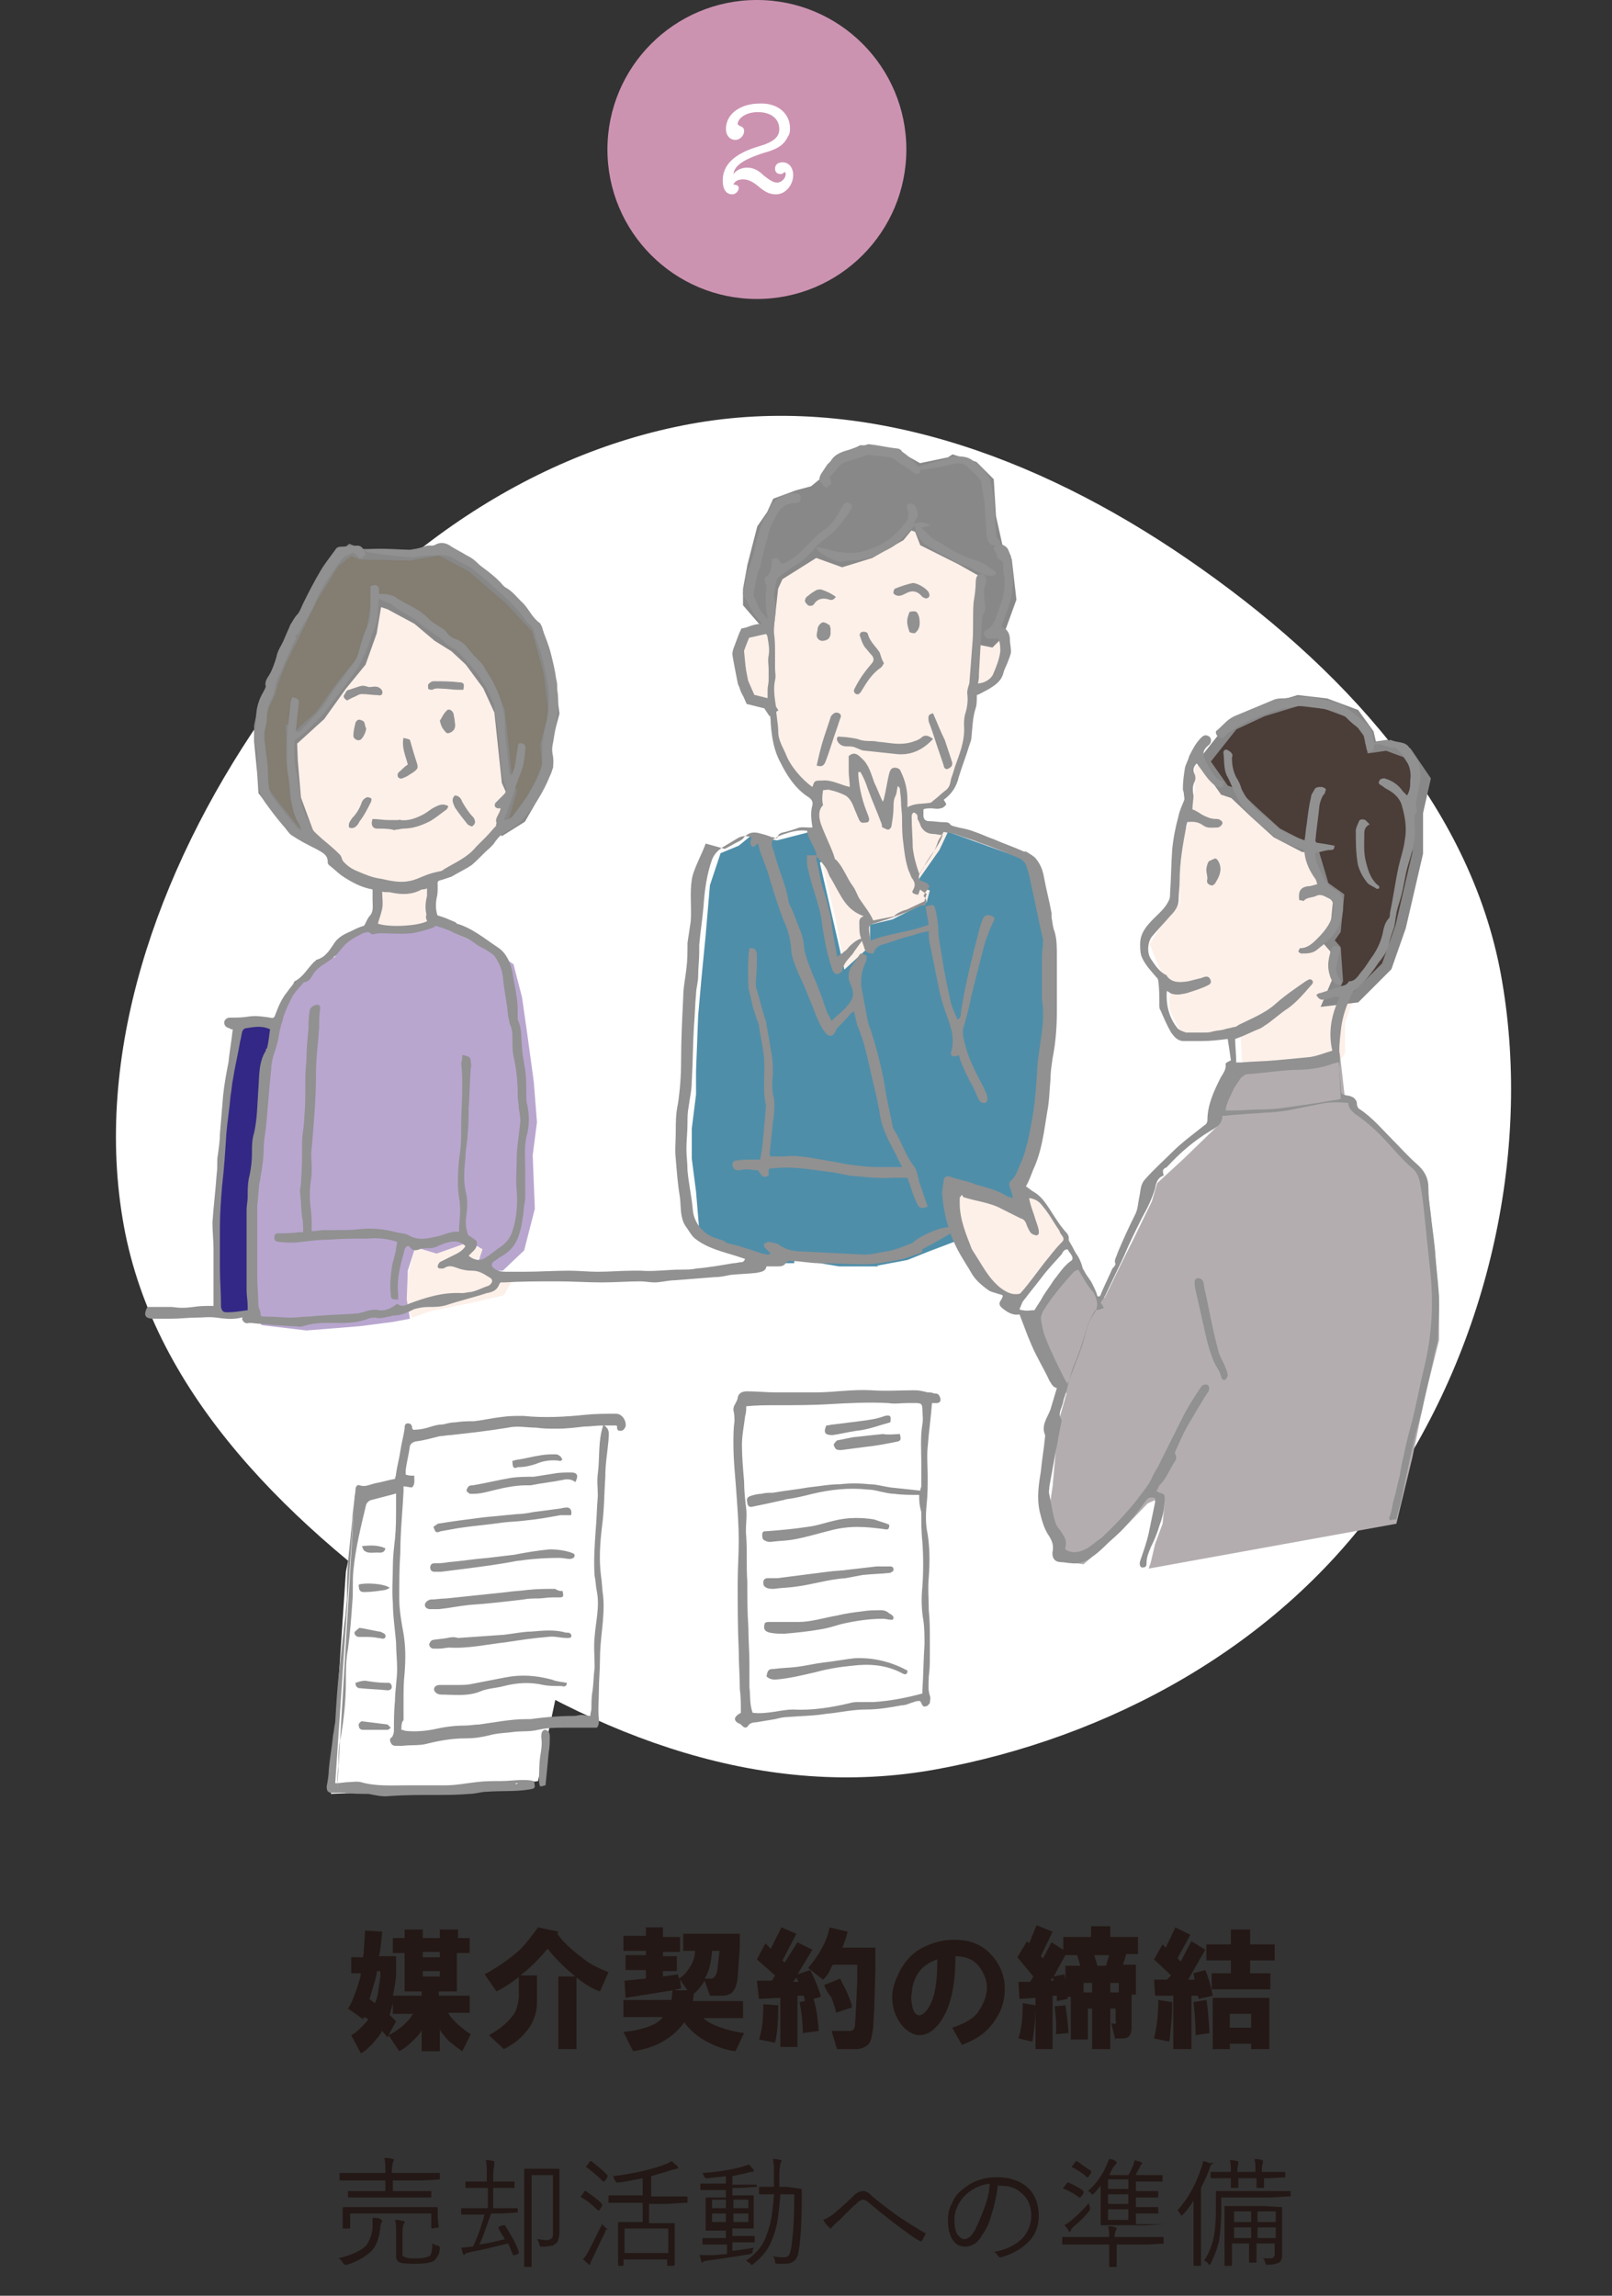
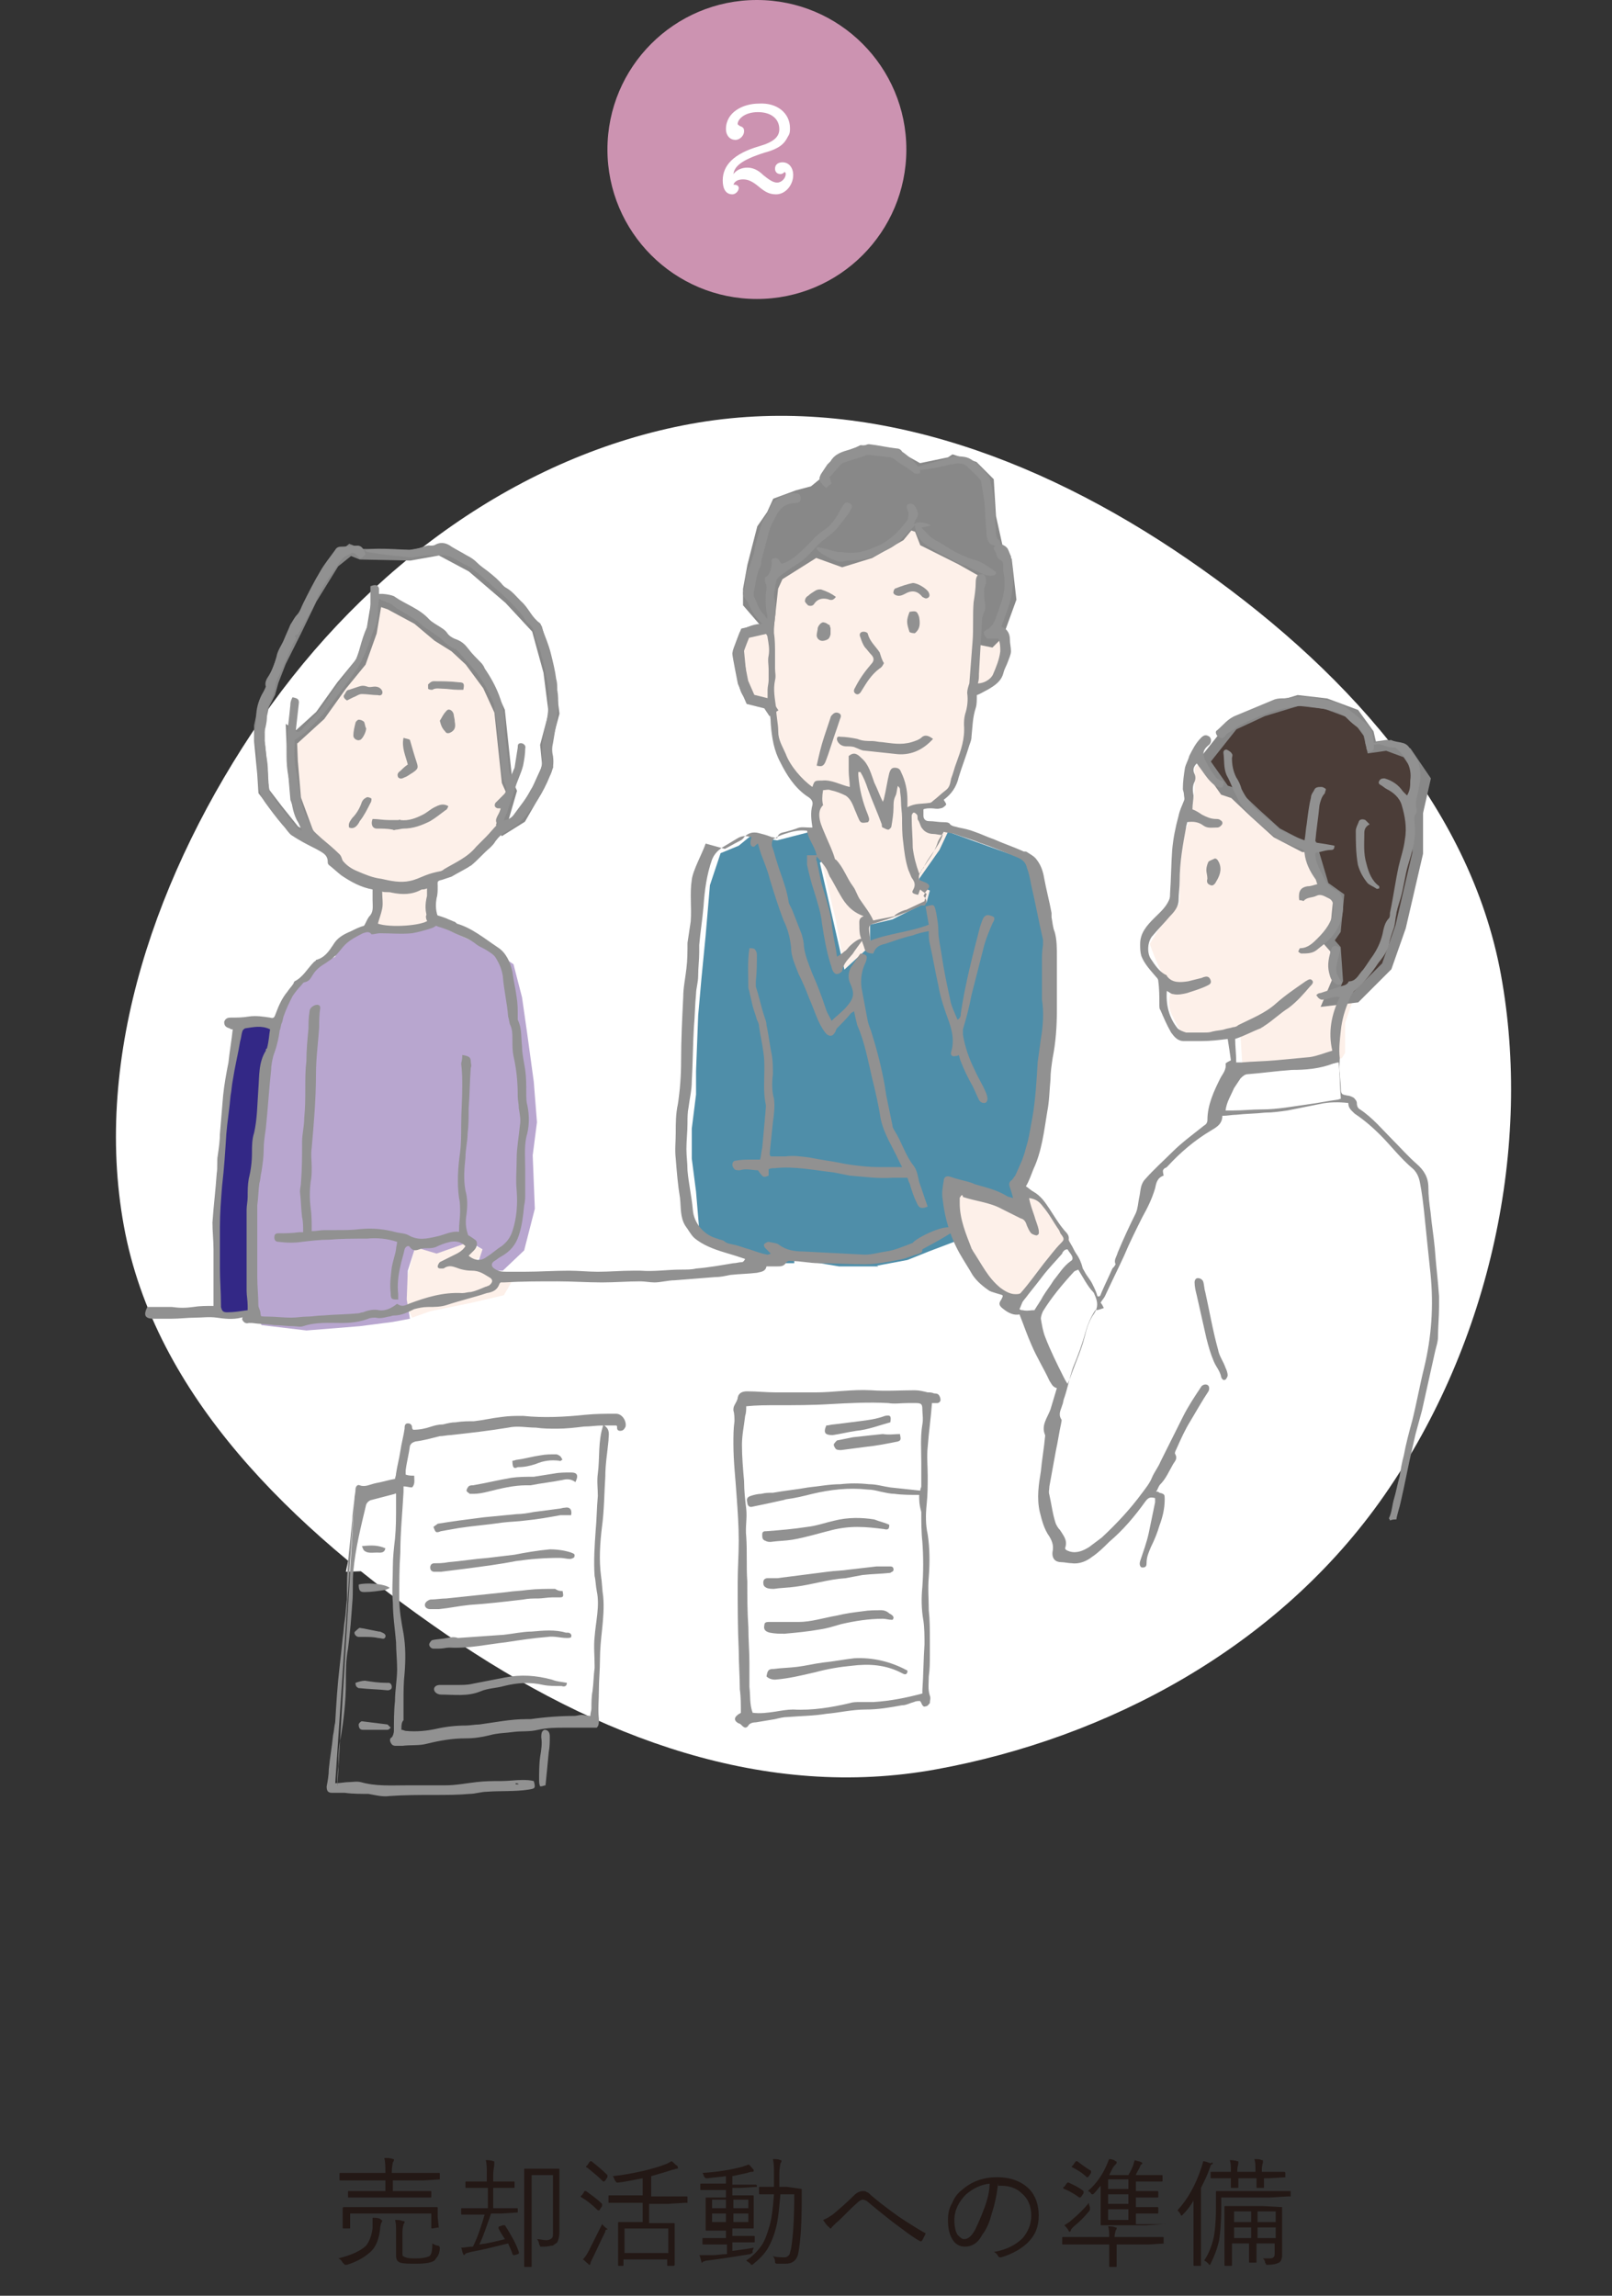
<svg xmlns="http://www.w3.org/2000/svg" version="1.1" id="レイヤー_1" x="0" y="0" viewBox="0 0 151 215" xml:space="preserve">
  <rect x="0" y="0" width="151" height="215" fill="#333333" stroke="none" />
  <style>.st0{fill:#fff}.st1{fill:#fdf0e9}.st3{fill:none;stroke:#888;stroke-miterlimit:10}.st11{fill:#919191}.st13{fill:#231815}</style>
  <path class="st0" d="M24.5 67.3C34.4 53 48.8 42.6 64.7 39.7c15.9-2.9 32.2 2.8 46.6 12.7s26.4 23 29.3 38.9c2.9 15.9-.9 34.3-10.9 48.7s-26.1 22.8-42 25.7c-15.9 2.9-31.6-2.8-46-12.7s-27.2-22.3-30.1-38.2 3-33.1 12.9-47.5z" />
-   <path class="st0" d="M33.6 141.3l-1.2 5.9L31 168l15.3-.6 4.1-.6 1.7-8-9.2-12.7" />
+   <path class="st0" d="M33.6 141.3l-1.2 5.9l15.3-.6 4.1-.6 1.7-8-9.2-12.7" />
  <path class="st1" d="M38.9 116.7l-.8 3.1-.2 2.1.7 1.5 1.7-.6 3.9-.8 3-.7.7-1.2-1.3-.8-2.2-.4-.7-.3 1.6-1.1-.1-.5-1.4-.6-2.8.7zM27.2 68.9l.3 4 .5 3.2.9 2.1 2.3 1.8.3.7s3.5 2.4 3.8 2.2c.4-.3 0 2.1 0 2.1l-.6 2 2.4.4 3.3-.5-.2-1.6.4-2.7L42 82l2.3-1.6 2.4-2.4.4-.7-.3-.3.7-2.3.5-1.1s-.7-1.1-.9-3c-.2-1.9-.1-4.7-.8-5.6-.7-.9-3.3-4.3-3.3-4.3l-3.1-2s-4.4-2.6-4.7-2.6-.9 4.4-1.2 5.1c-.3.7-2.2 3.2-2.3 3.3-.2.1-3.4 4.1-3.4 4.1l-.7.4-.4-.1zM99.9 115.7c-.2-.3-1.9-2.8-1.9-2.8s-1.1-1.5-1.8-1.4c-.6.1-.3 1.7-.3 1.7l-1.6-.3-4.4-1.5-.4.8.5 3.8 1.4 2.7s2.7 3.4 4 3.1c1.3-.3.3 0 2.4-3 2.1-3.1 2.5-2.5 2.5-2.5l-.4-.6zM72.3 58.8l-1.4.1h-.1l-1.1.7-.1.1-.3 1.9.5 3s0 .1.1.1l.9.8h.1l1.5.2c.1 0 .1.1.1.1l.5 3.4 1 2.6v.1l2.4 2.4.3.7v.1l-.3 1.9v.1l.9 1.8.3.8v.2l-.6.7s-.1.1 0 .2l1.3 5.4.8 4.4c0 .1.2.2.3.1l2.5-2.1.1-.1v-1.8c0-.1 0-.1.1-.2l4.8-1.6c.1 0 .1-.1.1-.1l.4-1.3c0-.1 0-.1-.1-.2l-.6-.5c-.1-.1-.2 0-.2 0-.2.3-.7 1 .1-.3.9-1.4 2.1-3.8 2.5-4.5.1-.1 0-.2-.1-.2l-1.6-.2h-.1l-.7-.6-.1-.1-.1-1c0-.1.1-.2.1-.2l1.8-.3v-.6l.8-.8v-.1l1-2.5.8-3.3.2-3.2c0-.1.1-.1.1-.2l.9-.2s1 .1 1.5-1.3c.6-1.4 1.1-2.8.5-3.5-.7-.7-1.4 0-1.4 0v.3l-.5-.3c-.1 0-.1-.1-.1-.2l.1-5.3.3-.5-1.9-1.2-3.5-2-1.1-1.1h-.1l-.6-.2c-.1 0-.2 0-.2.1-.3.5-1.3 2.2-3.2 2.7-2.2.7-5.4-.2-5.4-.3 0-.1-2.9 1.7-3.3 1.9l-.1.1-.7 1.5v.1l-.1 2.2v1.3M111.9 71.9V74l-.3 2.5-.6 1.3-.5 3.5v3.3l-2 2.5-.8 1.3s1.1 3.2 1.8 3.6c.7.4-.5 1.5.3 3.1s1.1 2.1 2.2 2.2c1.1.1 4.2-.3 4.2-.3l.2 3.2 3.9-.3 5.4-.8.3-.5v-2.8l1-2.9-2.1.5.3-1.7-.5-1.4.3-1.4-.6-1.1.8-1.8s1.3-1.7.4-2.2c-.9-.5-1.7-1.1-1.7-1.1s-1.7-3.3-1.4-3.4c.4-.1-4.6-2.2-4.8-3-.2-.8-2.1-2.1-2.1-2.1l-.9-.3-1.8-2.9-1 .9z" />
  <path fill="#888" d="M74.7 46.4l-1.9.7-.5 1.1-.9 1.3-.9 3.5-.4 2.2v1.3l1.9 2.2.4-3.7.5-1.1 3.5-2.2 2.5.9 2.6-.8 2.8-1.6.9-1.1.9.3.5 1.3 3.4 1.7 2.3 1.3-.5 6.2 1 .2.7-.7 1.2-3.3-.4-3.5-.5-.4-.4-1.1-.6-2.7-.2-3.3-1.4-1.4-1.9-.6-.3.2-2.9.6-1.6-.9-2.1-.7-1.7-.1-2.3 1.1-.9 1.2-.2.6-1.1.9z" />
  <path class="st3" d="M74.7 46.4l-1.9.7-.5 1.1-.9 1.3-.9 3.5-.4 2.2v1.3l1.9 2.2.4-3.7.5-1.1 3.5-2.2 2.5.9 2.6-.8 2.8-1.6.9-1.1.9.3.5 1.3 3.4 1.7 2.3 1.3-.5 6.2 1 .2.7-.7 1.2-3.3-.4-3.5-.5-.4-.4-1.1-.6-2.7-.2-3.3-1.4-1.4-1.9-.6-.3.2-2.9.6-1.6-.9-2.1-.7-1.7-.1-2.3 1.1-.9 1.2-.2.6-1.1.9z" />
  <path fill="#4b3d38" d="M112.8 71.3l1.9 2.7.9.3 1.9 1.8 2.1 1.9 2.5 1.3h.8L124 83l1.4 1-.3 3.1-.7 1 .7.8.2 2.9-.8 1.9 2.5-.3 2.9-2.9 1.3-3.7 1.6-6.9v-3.8l.7-3.1-1.7-2.5-1.9-.7-1.4.2-.3-1.3-1.3-1.8-2.7-1-2.6-.3-3.3 1-2.8 1.3z" />
  <path class="st3" d="M112.8 71.3l1.9 2.7.9.3 1.9 1.8 2.1 1.9 2.5 1.3h.8L124 83l1.4 1-.3 3.1-.7 1 .7.8.2 2.9-.8 1.9 2.5-.3 2.9-2.9 1.3-3.7 1.6-6.9v-3.8l.7-3.1-1.7-2.5-1.9-.7-1.4.2-.3-1.3-1.3-1.8-2.7-1-2.6-.3-3.3 1-2.8 1.3z" />
-   <path fill="#837d72" d="M33.8 51.9l-1-.4-1.5 1.2-2.1 3.4-1.4 2.9-1.5 3-.7 1.8-.3 1.1-.6 1.2-.4 1.9v1.4l.3 3.1.1 1.6 1.3 1.7 1.6 2 1.5.8-1.4-3.8-.3-3.5-.1-2.6.5.3 2.2-2 2-2.8 1.8-2.2 1-2.8.5-3 1.2.4 2.6 1.4 1.9 1.6 1.6 1 1.4 1.3 1.7 2.3 1.1 2.4.7 6.6.4.9-.9 3.1.2.4 1.6-1 1.5-2.6 1-2.2-.2-2 .8-3-.5-3.9-1.1-4-2.6-2.8-3.5-3-3-1.6-2.8.5z" />
  <path class="st3" d="M33.8 51.9l-1-.4-1.5 1.2-2.1 3.4-1.4 2.9-1.5 3-.7 1.8-.3 1.1-.6 1.2-.4 1.9v1.4l.3 3.1.1 1.6 1.3 1.7 1.6 2 1.5.8-1.4-3.8-.3-3.5-.1-2.6.5.3 2.2-2 2-2.8 1.8-2.2 1-2.8.5-3 1.2.4 2.6 1.4 1.9 1.6 1.6 1 1.4 1.3 1.7 2.3 1.1 2.4.7 6.6.4.9-.9 3.1.2.4 1.6-1 1.5-2.6 1-2.2-.2-2 .8-3-.5-3.9-1.1-4-2.6-2.8-3.5-3-3-1.6-2.8.5z" />
  <path fill="#332886" d="M22.4 95.9l-1.4 8-.2 3.4-.2 2.2-.3 3.4.1 2-.1 1.9.2 2.2v3.1l.4 1h2.7l.2-3.3-.1-5.5.1-3.5.6-1.9v-2.3l.2-2.3.4-4.9.5-1.2.2-2.3z" />
-   <path fill="#b3adb0" d="M115.9 100l-1.9 4.4v1.1l-3.1 3-2.5 2.3-.5 1.7-1.7 3.5-1.1 2.2-1.6 3.3-.6.3-2.1-3.8-4.1 5.1 1.5 4 1.7 3.4-.7 2.5-.2 1.7-.4 4.5-.4 2.7.9 1.8.4 1.3v1.2l2 .3 3.5-3.1 2.5-2.6 1.1-.5.5.4-.2 2-.7 1.9-.4 1.7-.2.6 23.2-4.2 1.5-6.2 1.1-5.4 1.4-5.6v-3.4l-.4-5.1-.6-5-.3-1.6-2.2-2.4-4.1-4.1-.3-.6-.9-.3-.5-4.4z" />
  <path fill="#4f8ea9" d="M81.8 118.4v.2l3.2-.6 2-.8 2.9-1.1-.7-4.2.4-.7 3.1.9 2 .9 1.5.6-.7-2.1.7-.7 1.3-4.1.6-6.5.7-5.6v-5.7l-1.1-5.7-1.1-2.5-7.8-2.8-.8 1.7-1.9 2.7v.7l1 .4-.3 1.1-3.2 1.6-2.1.5v2l-2.4 2.2-2.3-10 .9-.6-1.2-2.7-.6.4-3.1.8-2.5-.4-1.1.9-1.7.7-1 3-.4 4.7-.4 4.1-.3 3.4-.2 5.2v2.2l-.4 3.2v2.8l.4 3.1.3 3.6 2.4 1.8 3.9 1.3h2.6v-.4l4.2.7h3.7" />
  <path fill="none" d="M81.8 118.4v.2l3.2-.6 2-.8 2.9-1.1-.7-4.2.4-.7 3.1.9 2 .9 1.5.6-.7-2.1.7-.7 1.3-4.1.6-6.5.7-5.6v-5.7l-1.1-5.7-1.1-2.5-7.8-2.8-.8 1.7-1.9 2.7v.7l1 .4-.3 1.1-3.2 1.6-2.1.5v2l-2.4 2.2-2.3-10 .9-.6-1.2-2.7-.6.4-3.1.8-2.5-.4-1.1.9-1.7.7-1 3-.4 4.7-.4 4.1-.3 3.4-.2 5.2v2.2l-.4 3.2v2.8l.4 3.1.3 3.6 2.4 1.8 3.9 1.3h2.6v-.4l4.2.7h3.7" />
  <path fill="#b8a6cf" d="M34.4 87l-1.5.3-1.1.9-.4 1.4-1.1.5-1.3.8-.7.7-1.3 1.8-1.2 1.9-.1 2.2-.8 2.3-.6 6.4-.2 2.7-.2 2.7-.3 3.8v3.8l.3 2.8.4 1.7.2.4 4.2.5 5-.4 3.1-.4 1.6-.3-.3-1.8.1-2.7.7-2.2 2 .6 3.1-1.1 1.2.7-.5 1.5.7.5h1.7l2-1.9 1-3.9-.2-5 .4-3.1-.3-3.8-.6-4.4-.5-3.5-.8-3.1-1.8-1.2-5.8-2.7-2.4.6h-2.9z" />
  <path class="st11" d="M67.9 79.5c.4-.2.9-.5 1.3-.7.2-.1.4-.2.5-.4.4-.4.8-.5 1.3-.4.4.1.8.2 1.3.4.2 0 .3.1.5.1.1-.5.4-.5.8-.6.4-.1.7-.2 1-.3.4-.2.8-.1 1.2-.1h.3c-.1-.7-.2-1.4 0-2.1.1-.5-.3-.7-.6-.9-1.1-.8-1.8-1.9-2.4-3.1-.6-1.1-.8-2.3-.9-3.6 0-.5-.1-1.1-.2-1.6-.4-.1-.8-.1-1.1-.2-1.1-.3-1.6-1-1.7-2.1l-.3-2.4c-.1-.8.1-1.6.4-2.3l.3-.3c.7-.3 1.4-.6 2.1-.4.2-.4.2-.8.1-1.2-.1-.7-.1-1.5 0-2.2 0-.2 0-.4-.1-.5-.1-.3-.1-.5.1-.6.4-.3.4-.8.5-1.2 0-.2-.1-.5.2-.5.3-.1.5.1.6.4 0 0 .1 0 .1.1.5-.1.9-.4 1.3-.7.4-.3.8-.7 1.1-1 .5-.5.9-1 1.5-1.4.8-.5 1.3-1.3 1.7-2.1.1-.1.1-.2.2-.3.1-.2.3-.3.5-.2.3.1.4.3.2.6-.1.2-.2.4-.3.5-.4.5-.8 1.1-1.2 1.5-.3.3-.7.6-1.1.9-.5.4-.9.9-1.3 1.3-.3.3-.7.7-1.1.9-.6.4-1.2.8-1.7 1.2-.2.2-.3.3-.3.5-.1.4-.1.7-.2 1.1v.3c.3.9.1 1.8 0 2.7v.7c.1.6.1 1.3.1 1.9v1.4c0 .4.1.7 0 1.1-.2.9 0 1.8.1 2.6 0 .7.2 1.5.2 2.2 0 .8.4 1.4.7 2.1.4 1.1 1.5 2.4 2.5 3.1.2-.6.2-.6.9-.6.9-.1 1.7.4 2.6.6 0-.5-.1-1-.1-1.5v-1.4c.5-.4.8-.2 1.2.2.7.6.9 1.5 1.2 2.3.3.6.5 1.2.8 1.8 0-.1.1-.2.1-.3.2-.8.3-1.6.5-2.4.1-.3.2-.5.5-.5s.5.1.6.4c.4.8.6 1.7.6 2.6v.7c.7-.4 1.4-.3 2-.4.2 0 .3-.1.4-.2.4-.3.8-.7 1.2-1 .4-.3.4-.7.5-1.1.2-.5.3-1 .5-1.5.4-1.1.8-2.2.7-3.5 0-.3 0-.6.1-1 .2-.6.3-1.3.2-2 0-.3.1-.6.2-.9l.3-3.9c.1-1.2 0-2.5.1-3.7.1-.6.2-1.3.2-1.9 0-.3.1-.8.5-.7.4-.2.6.6.4 1-.2.4-.1.7-.1 1.1 0 .3.1.7.1 1 0 .2-.1.4-.2.6 0 .1-.1.3-.1.4-.1 1.7-.2 3.5-.3 5.2 0 .3 0 .6-.1.9.6 0 1.2-.4 1.4-.8.3-.7.6-1.4.7-2.2 0-.4 0-.8-.2-1.2h-1c-.1-.1-.3-.2-.3-.4-.1-.2 0-.3.2-.4.4-.2.6-.5.8-.9.2-.6.4-1.1.6-1.7.3-.9.4-1.8.2-2.8-.1-.4.1-.9-.2-1.1-.2-.1-.4-.2-.5-.7 0-.1-.2-.3-.2-.4 0-.2.1-.3.3-.4.4-.1.8.1 1 .4.1.2.2.5.3.7.1.8.2 1.5.2 2.3 0 .5-.1 1.1-.2 1.6-.2.9-.6 1.8-.9 2.7.6.2.8.7.8 1.2 0 .4.1.7.1 1.1 0 .3-.2.7-.3 1-.1.3-.3.6-.4 1-.2.8-.8 1.2-1.5 1.6-.4.2-.7.4-1 .5 0 .5 0 .9-.1 1.2-.3.9-.3 1.8-.4 2.7 0 .3-.1.5-.2.8-.3 1-.7 2-1 3-.2.9-.7 1.6-1.4 2.1.1.2.3.4.2.5-.1.1-.3.3-.5.3-.3.1-.6 0-.9 0-.2 0-.5 0-.7.1v.6c0 .3.2.5.5.5.5 0 .9.1 1.4.1.2 0 .5 0 .6.2.2.2.5.2.8.3.5.1 1 .2 1.5.4.6.2 1.2.5 1.8.7.9.4 1.8.7 2.7 1.1.1.1.3 0 .4.1.3.2.7.4.9.7.4.5.6 1.1.7 1.7.2 1.1.5 2.2.7 3.3v.4c.1.5.1.9.3 1.4.2.7.2 1.5.2 2.3v5c0 1.5-.1 3-.4 4.5-.1.7-.2 1.3-.2 2-.1 1-.1 2-.3 3-.3 1.8-.5 3.7-1.3 5.4-.2.5-.4 1.1-.7 1.6.3.2.5.4.7.5.7.4 1.1 1 1.5 1.6.4.6.8 1.3 1.3 1.9.2.3.6.5.5 1 0 .1.1.2.2.4.2.3.3.6.5.9.3.4.5.9.6 1.3 0 .1.1.2.2.4.2.4.5.7.7 1.1.2.4.4.8.5 1.2.3.1.3-.2.4-.4.3-.7.7-1.5 1-2.2.1-.1.2-.2.3-.4-.2-.4.1-.7.2-1.1.5-1.2 1.1-2.5 1.7-3.7.2-.5.2-.9.3-1.4.1-.4.1-.7.2-1.1.1-.3.2-.5.4-.7.8-.9 1.7-1.7 2.5-2.5.9-.9 2-1.7 3-2.5.2-.1.3-.3.3-.5 0-1.4.6-2.7 1.2-3.9.2-.4.6-.8.5-1.4.1-.1.3-.2.5-.3-.1-.7-.2-1.4-.3-2-.8.1-1.6.2-2.5.2h-1.6c-.6 0-.9-.4-1.2-.8-.4-.7-.7-1.4-1-2.1-.1-.1-.1-.3-.1-.5 0-.7 0-1.5-.1-2.2 0-.2-.1-.3-.2-.4-.5-.6-1.1-1.2-1.4-2-.1-.4-.1-.7-.1-1.1 0-1 .6-1.7 1.3-2.4.5-.5 1.1-1 1.4-1.7.1-.2.1-.4.1-.6.1-1.4.1-2.7.2-4.1.1-1.1.3-2.1.6-3.2.1-.5.3-.9.5-1.4.1-.2 0-.4 0-.6 0-.2-.1-.4-.1-.5 0-.7.1-1.4.2-2 .1-.4.3-.7.4-1.1.3-.6.6-1.2 1.1-1.7.3-.3.5-.3.8-.1.2.2.2.6-.1.8-.5.4-.6.8-.3 1.4.3.6.6 1.1 1 1.6.1.2.5.3.7.4.1.4-.1.7-.5.5-.3-.1-.5-.3-.7-.5-.4-.4-.7-.9-1-1.3-.1-.1-.2-.3-.3-.4-.3.3-.4.6-.2 1 .1.2.1.5 0 .7-.2.4-.2.8-.1 1.3 0 .4-.1.8-.1 1.3.3.1.6.3.9.5.4.2.8.4 1.3.4.1 0 .3 0 .4.1.2.1.3.3.1.5-.1.1-.2.2-.4.2-.5 0-.9.1-1.3-.2-.4-.3-.9-.4-1.5-.3 0 .2-.1.3-.1.5-.3 1.6-.6 3.3-.6 5 0 .6-.1 1.2-.1 1.8 0 .6-.4 1.1-.8 1.5-.5.6-1.1 1.2-1.6 1.8-.5.5-.6 1.6-.2 2.2.4.6.8 1.2 1.4 1.5 0 0 .1 0 .1.1.5.7 1.3.6 2 .5l1.2-.3c.1 0 .2-.1.3-.1.3-.1.5 0 .6.3.1.3-.1.4-.3.5-.6.3-1.3.5-1.9.7-.4.1-.9.2-1.3.1-.2 0-.4-.2-.6-.3-.1 1.3.2 2.5 1 3.5.2.2.5.3.8.4h1.7c.3 0 .5 0 .8-.1.4-.1.8-.1 1.1-.2.3-.1.5-.1.8-.2.2 0 .4-.1.5-.2 1.2-.6 2.5-1.1 3.5-2 .9-.8 1.8-1.4 2.8-2.1.2-.1.4-.3.6-.1.2.2 0 .4-.2.6-.6.7-1.2 1.4-2 2-.8.5-1.5 1.2-2.3 1.7-.1.1-.2.1-.3.2-.8.3-1.5.7-2.4 1 0 .7.1 1.4.1 2.2h.5c1.1-.1 2.1-.1 3.2-.2s2.1-.2 3.2-.3c.7-.1 1.4-.4 2.1-.6-.4-1.7-.1-3.4.7-5-.3-.1-.5 0-.7 0-.3.1-.5.2-.8.2-.3.1-.5-.1-.7-.4.1-.1.2-.2.4-.2l1.8-.6c.3-.1.6-.1.8-.4 0-.1.1-.1.2-.1.6-.1.8-.7 1.2-1.1.3-.4.6-.9.9-1.3.4-.6.7-1.2.9-2 .1-.5.2-1.1.6-1.5.1-.1.1-.3.1-.5.3-1.4.5-2.9.8-4.3.2-.9.5-1.7.6-2.6.2-1.1 0-2.2-.3-3.2-.2-.7-.8-1.2-1.4-1.5-.2-.1-.4-.3-.6-.4-.2-.1-.2-.3 0-.5.1-.1.3-.1.4-.1.7.2 1.3.6 1.7 1.2l.4.4c.3-.5.3-.9.3-1.4.2-1.3-.5-2.3-1.4-3.1-.7.1-1.1-.3-1.6-.3-.6.1-1 .1-1.1-.5-.5.8 1.4.2 2.3.1.6.3 1.3.1 1.7.7.3.5.7.9.9 1.5.2.8.2 1.5 0 2.3-.1.7-.4 1.3-.2 2v.3c-.3.3-.2.6-.2.9.2 1.4-.2 2.7-.6 4-.3 1-.4 2.1-.7 3.1-.1.3-.2.7-.3 1 0 .1-.1.3-.1.5-.1.4-.1.8-.2 1.2-.2.6-.4 1.1-.5 1.7-.2.7-.6 1.2-1 1.7-.6.9-1.3 1.8-2.1 2.5-.3.2-.5.6-.6.9-.4.9-.7 1.9-.8 2.9-.1.9-.2 1.8-.1 2.6 0 .5-.1.9 0 1.4 0 .5.1 1 .1 1.4 0 .6.1.6.6.7.2 0 .4.1.6.2.1.1.3.3.3.5 0 .3.1.5.3.6 1.2.8 2.1 1.9 3.1 2.9.7.7 1.4 1.5 2.2 2.2.7.6 1.1 1.3 1.1 2.2 0 .8.1 1.6.2 2.3.1 1.1.3 2.3.4 3.4.1 1.5.3 3 .4 4.5v1c0 .9-.1 1.9-.1 2.8 0 .5-.2 1-.3 1.5l-1.2 5.4c-.2.7-.4 1.5-.6 2.2-.1.4-.2.9-.3 1.3-.4 1.7-.7 3.4-1.1 5.1-.1.5-.3 1-.4 1.6-.2 0-.4 0-.6.1 0-.1-.1-.2-.1-.2.3-.6.3-1.3.5-1.9.2-.7.3-1.3.5-2 .1-.6.2-1.3.4-2 .2-1.1.5-2.2.8-3.3.4-1.6.7-3.3 1.1-4.9.7-2.9.9-5.8.6-8.8-.2-1.9-.4-3.8-.6-5.8-.1-.9-.2-1.8-.4-2.8-.1-.5-.3-.9-.6-1.2-1.2-1-2.1-2.2-3.1-3.2-.7-.7-1.5-1.4-2.4-2-.3-.3-.6-.5-.6-1-.9-.1-1.8-.1-2.7.1l-3 .6c-.7.1-1.4.2-2.1.2-.9.1-1.8.1-2.7.2-.4 0-.8.1-1.3.1 0 .8-.6 1.1-1.1 1.4-1.5.9-2.8 2-4 3.3-.1.1-.2.2-.3.2-.2.2-.2.2-.1.7-.6.2-.7.7-.8 1.2-.3 1-.7 1.8-1.2 2.7-.6 1.2-1.2 2.4-1.7 3.6-.6 1.3-1.2 2.5-1.8 3.8-.1.2-.3.4-.4.6.1.1.2.3.3.5-.3.1-.5.2-.8.2-.4.6-.7 1.3-.9 2-.3 1.1-.7 2.2-1.2 3.4-.3.9-.5 1.9-.8 2.8-.1.2-.1.5-.2.7-.1.4-.4.8-.1 1.3.1.1 0 .3 0 .4-.2.9-.3 1.7-.5 2.6l-.6 3.3c0 .3-.1.5 0 .8.2.9.3 1.8.6 2.7.1.2.2.4.4.6.3.5.7.9.5 1.6-.1.2.1.3.4.4.7.2 1.3-.1 1.8-.4l1.2-.9c1.4-1.3 2.7-2.7 3.8-4.2.3-.4.7-.9.9-1.4.2-.5.6-1 .8-1.5l2.1-4.2c.5-1 1.1-1.9 1.7-2.8.1-.2.4-.3.6-.2.2.1.2.4.1.6-.6.9-1.1 1.8-1.7 2.8-.5.8-.9 1.7-1.3 2.6-.1.2-.2.4-.1.5.2.4 0 .6-.2.9-.4.7-.7 1.4-1.2 1.9-.2.2-.2.4-.4.7.2 0 .2 0 .3.1.5.1.5.2.5.6 0 .9-.2 1.7-.5 2.5-.2.7-.5 1.4-.8 2-.2.5-.4.9-.4 1.5 0 .3-.1.4-.4.4-.2 0-.3-.3-.2-.6.3-.9.6-1.7.8-2.6.2-1 .4-1.9.6-2.9v-.4c-.4-.1-.6-.1-.9.3-1 1.4-2.1 2.7-3.4 3.8-.5.5-1 1-1.6 1.4-.5.4-1.2.7-1.9.6-.3 0-.7-.1-1-.1-.5 0-.9-.3-.8-1 .1-.5 0-.9-.3-1.4-.5-.7-.7-1.5-.9-2.3-.3-1.3-.1-2.6.1-3.8.1-1.1.3-2.2.4-3.3v-.1c-.4-.9.2-1.6.5-2.4.2-.7.4-1.3.6-2-.4-.1-.5-.4-.7-.7-.5-1.1-1.2-2.2-1.7-3.4-.4-.9-.7-1.8-1.1-2.8-.5.1-1-.1-1.5-.5-.4-.3-.5-.5-.2-.9.2-.4.2-.4-.2-.5-.3-.1-.7-.2-.9-.3-.6-.4-1.2-.9-1.6-1.5-.4-.7-.8-1.3-1.2-2-.9-1.6-1.4-3.3-1.6-5.1-.1-.6 0-1.1.1-1.7 0-.4.3-.5.6-.4.3.1.6.2 1 .3.4.1.9.2 1.3.4 1 .3 2 .5 3 1.1.1.1.3.1.6.2-.1-.4-.2-.7-.3-1-.1-.3-.1-.5.2-.7.1-.1.2-.3.3-.4.4-.9.8-1.7 1-2.6.3-.9.4-1.8.6-2.8.3-1.7.4-3.5.5-5.2.1-.7.2-1.5.3-2.2.2-1.2.3-2.5.1-3.7v-.8-2.7c0-.5 0-1 .1-1.6V88c-.4-1.7-.7-3.4-1.1-5.1-.1-.5-.2-1.1-.4-1.6-.1-.5-.4-.8-.9-1-1.2-.5-2.4-1-3.6-1.4-.7-.3-1.5-.5-2.3-.8-.3-.1-.7-.1-1-.2-.2.4-.5.7-.6 1.1-.3.9-.9 1.6-1.4 2.4-.2.3-.4.5-.3 1 .2.1.5.2.7.3.3.2.3.3.1.6-.1.1-.2.2-.3.4 0 0 0 .1-.1.2.3.3.4.6.1.9h-.3c-.4.2-.9.4-1.3.6-.6.2-1.3.5-1.9.7-.4.1-.9.3-1.3.4-.3.1-.4.2-.4.5s.1.7.1 1.1c1.8-.7 3.7-.8 5.5-1.5-.1-.6-.2-1.1-.3-1.7.8-.2.8-.3 1 .6.1.6.2 1.1.2 1.7 0 .7.2 1.5.3 2.2.2 1.4.5 2.8.8 4.2.1.6.4 1.2.7 1.9.3-.2.3-.4.3-.6.4-2.7 1.1-5.4 1.8-8.1.1-.3.2-.6.3-.8.1-.2.3-.3.4-.3.2 0 .5.1.6.2.1.1 0 .4-.1.5-.3.7-.6 1.4-.8 2.1-.4 1.6-.8 3.1-1.2 4.7-.2 1.1-.5 2.2-.8 3.2v.5c.2 1.2.6 2.3 1.1 3.3.3.7.7 1.3 1 2 .1.2.2.5.2.7 0 .2-.1.4-.3.4-.2 0-.4-.1-.5-.3-.2-.4-.4-.9-.6-1.3-.4-.7-.8-1.5-1.1-2.3-.1-.2-.1-.4-.2-.6-.1.1-.2.1-.3.1-.3.1-.5-.1-.4-.4.3-1 .1-1.9-.2-2.8-.4-1.1-.8-2.2-1-3.4-.3-1.3-.5-2.6-.8-3.9-.1-.4-.1-.7-.1-1.2-.5.1-1 .2-1.5.4-.9.2-1.7.5-2.6.8-.5.1-.9.3-1.1.9-.4 0-.7-.1-.8-.4-.1-.4-.3-.8-.4-1.2-.1-.3-.1-.7-.1-1 0-.4-.1-.7.4-.9-1.1-.4-1.7-1.1-2.2-2-.3-.5-.6-1.1-.9-1.6-.1-.1-.1-.2-.2-.4-.2-.6-.6-1-1.1-1.6 0 .2-.1.3 0 .4.2.8.3 1.6.5 2.3.3 1 .6 1.9.8 2.9.1.4.1.9.2 1.4.1.8.3 1.5.4 2.4.3-.2.5-.3.7-.5.2-.1.3-.3.5-.5s1-.9 1.2-.6c-.1.2-.8 1.1-.9 1.3-.4.5-.9.9-1 1.6 0 .1-.3.3-.4.3-.2.1-.4-.1-.5-.3-.1-.2-.1-.4-.2-.6-.4-1.3-.6-2.5-.8-3.8-.1-1-.4-1.9-.7-2.9-.3-.9-.5-1.7-.7-2.6v-.9h.9c-.2-.9-.8-1.5-.9-2.3-.8-.1-1.5.1-2.1.3-.3.1-.6.2-.9.4-.3.1-.3.4-.3.7.2.5.3 1 .5 1.6.2.7.5 1.4.7 2.1.2.6.3 1.1.4 1.7l.3.6c.3.8.6 1.5.9 2.3.1.4.2.7.2 1.1.1.9.5 1.8.8 2.6.5 1.1.9 2.2 1.3 3.4.1.3.3.6.5 1 .4-.4.8-.7 1.1-1l.2-.2c.8-.9.9-1.3.4-2.4-.2-.5-.1-1 .1-1.4.3-.4.6-.9.9-1.3.6.1.7.2.5.8-.4.8-.5 1.6-.4 2.4.2 1.1.4 2.1.6 3.2.1.4.3.8.4 1.2.5 1.6.9 3.2 1.2 4.9 0 .2.1.5.1.7.2 1 .4 1.9.6 2.9 0 .2.1.3.2.5.7 1.1 1 2.3 1.8 3.3.3.4.4 1 .5 1.5.3.8.5 1.5.8 2.3-.5.2-.8.2-1-.3-.3-.6-.5-1.2-.7-1.9-.1-.1-.1-.3-.2-.5h-1.4c-1.3.1-2.7-.1-4-.2l-1.5-.3c-1.8-.2-3.7-.6-5.5-.4-.2 0-.4 0-.6.1v.6c-.5.2-.5.2-1-.5-.5 0-1.1-.2-1.7 0-.2 0-.4 0-.5-.1-.1-.1-.2-.3-.2-.4 0-.2.1-.4.3-.4.5-.1 1-.1 1.4-.1h.9c.1-.4.1-.7.2-1.1l.3-3.3c0-.3.1-.6 0-.9-.2-1.1-.1-2.1-.1-3.2 0-.5 0-1-.1-1.6-.1-.8-.3-1.6-.4-2.4 0-.2-.1-.4-.2-.6-.1-.4-.3-.9-.4-1.3-.1-.4-.2-.9-.3-1.3 0-.1-.1-.3-.1-.4 0-1.2-.1-2.4.1-3.7.2 0 .4 0 .5.1.1.1.2.3.2.5 0 .8 0 1.6-.1 2.5v.5c.3.9.5 1.9.8 2.8.1.3.2.5.2.8.2.9.3 1.9.5 2.8.1.6.1 1.2.1 1.8-.1.8-.1 1.6.1 2.3.1.7 0 1.5-.1 2.2-.1 1-.2 1.9-.3 2.9 0 .1 0 .2.1.3h1.4c.7-.1 1.4 0 2.2.1.5.1 1.1.2 1.7.3.8.1 1.5.3 2.3.4.8.1 1.6.2 2.5.2h2.2l-.3-.6c-.6-1.3-1.4-2.5-1.7-3.9-.2-1.3-.5-2.6-.8-3.8-.4-1.7-.7-3.4-1.4-5-.1-.4-.2-.8-.3-1.3-.1.1-.2.1-.3.2-.4.5-.8.9-1.3 1.4-.1.1-.1.3-.2.4-.2.4-.6.4-.9 0-.7-.9-1-2.1-1.5-3.2-.3-.8-.6-1.5-1-2.3-.3-.8-.7-1.6-.7-2.5-.1-.9-.3-1.7-.7-2.5-.5-1.3-.9-2.6-1.3-3.9-.2-.8-.5-1.5-.8-2.3-.1-.3-.2-.6-.3-1-.2.1-.3.3-.4.3-.3 0-.4-.3-.2-.9-.4-.1-.8-.2-1.3.1l-1.5.9c-.4.3-.7.6-.9 1.1-.5 1.4-.7 2.9-.8 4.4-.1 1.2-.3 2.4-.4 3.6v.7c0 .7-.1 1.4-.1 2.2 0 .6-.2 1.2-.2 1.7-.1 1-.1 2-.2 3.1-.1 1.7-.1 3.4-.2 5.1 0 .8-.2 1.6-.3 2.4-.1.5-.1 1-.1 1.5 0 .8-.1 1.6-.1 2.4 0 .7.1 1.3.1 2 .1 1.2.4 2.5.5 3.7.1 1.3 1.1 2.4 2.3 2.7.2.1.4.1.6.2.3.3.7.3 1.1.4.4.1.9.3 1.3.4.6.2 1.1.4 1.7.5 0 0 .1 0 .3-.1l-.5-.5c-.1-.1-.2-.3-.1-.4.1-.1.3-.2.4-.2.4.1.8.1 1 .3.7.5 1.5.6 2.2.6 1.9.1 3.9.2 5.8.3.7 0 1.3-.2 2-.3.8-.1 1.7-.5 2.5-.8.2-.4 3.5-2.1 3.8-1.2.2 0-.1.3-2.9 1.8 0 .2 0 .3-.3.4-.7.2-1.3.5-2 .6-1 .2-2.1.4-3.1.4-1.4 0-2.9-.1-4.3-.1-.8 0-1.7-.2-2.5-.2-.2 0-.4-.1-.6.2-.2.3-.5.3-.8.3h-1c-.1.5-.5.5-.9.6-.8.1-1.6.1-2.5.2-.5.1-.9.2-1.4.2-1.3.1-2.5.2-3.8.3-.6 0-1.3.2-1.9.2-.4 0-.9-.1-1.3-.1-1.2 0-2.4.1-3.6.1-1.4 0-2.8-.1-4.2-.1-1.7 0-3.3 0-5 .1h-.3l-.1.1c-.2.6-.6.8-1.2.9-1.2.4-2.5.7-3.7 1.1-.6.2-1.2.2-1.8.2-.5 0-.9.1-1.3.2-.6.3-1.2.6-1.9.6-.2 0-.3.1-.5.1-.4.1-.8.2-1.2.1-.2 0-.5 0-.7.1-.8.3-1.6.4-2.5.4-1.2 0-2.4-.1-3.6.3-.3.1-.6 0-.9 0-.6 0-1.2-.1-1.8-.1-.7-.1-1.4-.1-2.1-.2h-.3c-.3.1-.5-.1-.6-.3-.1-.2.3-.7.5-.7s.4 0 .6.1c.4.3.9.3 1.3.3.7 0 1.4.1 2.2.1.5 0 1-.1 1.5-.1s.9-.1 1.4-.1c1.1-.1 2.2-.1 3.3-.2.2 0 .3-.1.5-.1.5-.2 1-.3 1.5-.2.6.1 1.2-.2 1.7-.6.4.3.7.2 1.1 0 1.6-.6 3.2-1.1 5-1 .3 0 .5-.1.8-.1.5-.1.9-.3 1.4-.5.1 0 .2-.1.3-.1.4-.3.4-.6 0-.8-.5-.3-.9-.6-1.6-.6-.5 0-1-.1-1.5-.3-.3-.1-.6-.2-1 0-.1.1-.2.1-.3.1-.2 0-.4 0-.4-.2 0-.1.1-.3.2-.4l1.2-.6c.4-.2.9-.4 1.2-.9-.4-.4-.9-.5-1.4-.4-.5.1-1 .3-1.4.5-.3.1-.6.1-.8.1-.2 0-.5 0-.7.1-.3.1-.6.2-.9-.2-.1-.2-.4-.1-.5.2-.1.5-.3 1.1-.4 1.6-.2.9-.3 1.7-.2 2.6v.5c-.6 0-.7 0-.7-.6-.1-.8 0-1.6.1-2.4.1-.6.3-1.1.4-1.7 0-.2.1-.5.1-.7-.9-.3-1.9-.4-2.8-.3-1.2 0-2.4 0-3.6.1-.8 0-1.7.1-2.5.2-.7.1-1.4.1-2.2 0-.3 0-.4-.2-.4-.4 0-.3.1-.4.4-.4.6 0 1.2 0 1.9-.1h.4c0-.5 0-1-.1-1.4-.1-.8-.1-1.6-.2-2.4 0-.3.1-.6.1-.9.1-1.3.1-2.5.1-3.8 0-.7.2-1.4.2-2.2.1-1 .1-1.9.1-2.9 0-.8 0-1.6.1-2.4 0-1 .1-2.1.2-3.1 0-.5 0-1 .1-1.6 0-.3.4-.6.7-.6.2 0 .3.1.3.3-.1.6-.1 1.2-.1 1.8-.1 1.5-.3 2.9-.3 4.4 0 2.3-.2 4.6-.4 6.9-.1.6 0 1.2 0 1.8 0 .5 0 .9-.1 1.4-.1.8-.1 1.6 0 2.4.1.7.1 1.4.1 2.2.4 0 .8-.1 1.2-.1h1.1c.8 0 1.5 0 2.3-.1 1.1-.1 2.2 0 3.3.3.4.1.9.1 1.2.3.9.5 1.7.3 2.6.1.5-.1.9-.3 1.4-.4.9-.2 1.5.2 2.2.7.3.2.2.7-.1 1l-.5.5c.6.5 1.2.5 1.7.1.5-.3.9-.7 1.4-1 .5-.4.8-.8 1-1.4.4-1.2.5-2.5.4-3.8-.1-1 0-2 0-3s.2-2 .3-3.1c.1-.5 0-1-.1-1.6 0-.4-.1-.8-.1-1.1 0-1.3-.1-2.5-.4-3.8-.1-.5-.1-1-.1-1.5s0-1-.2-1.4c-.1-.2-.1-.5-.2-.8-.1-1.3-.4-2.5-.5-3.8-.1-.6-.3-1.1-.6-1.6-.2-.4-.6-.6-.9-.8-.3-.2-.6-.3-.9-.5-.7-.6-1.5-.8-2.3-1.2-.4-.2-.9-.4-1.3-.5-.3-.1-.6-.3-.9-.4-.2-.1-.3-.3-.3-.6.1-.3.2-.3.5-.3.4.2.9.3 1.4.5.2.1.5.2.7.3.1 0 .2.1.3.2 1.4.4 2.6 1.4 3.8 2.2.8.5 1.2 1.4 1.4 2.3.1.8.3 1.6.4 2.4.1.6.1 1.2.1 1.7v.4c.4.8.3 1.6.4 2.5 0 .7.2 1.5.3 2.2.1.7.1 1.4.1 2.2 0 .4 0 .8.1 1.1.2 1 .2 2-.1 3-.2 1-.1 2-.1 3.1v2.1c0 .4 0 .8-.1 1.2-.1 1-.2 1.9-.5 2.8-.3.9-.8 1.5-1.7 2-.2.1-.4.3-.6.4-.3.2-.3.5 0 .7.4.3.8.3 1.3.3h1.5c1.4 0 2.8-.1 4.2-.1.9 0 1.8.1 2.7.1 1.1 0 2.2-.1 3.3-.1h.7c1.3.1 2.5-.1 3.8-.1.5 0 1 0 1.4-.1 1.2-.1 2.3-.3 3.5-.5.3 0 .5-.1.8-.1.1 0 .2-.1.3-.3-.6-.2-1.2-.4-1.9-.6-1-.3-2.1-.7-2.9-1.4-.3-.3-.5-.7-.8-1.1-.5-.8-.4-1.7-.5-2.6-.2-1.2-.3-2.4-.4-3.7-.1-.8 0-1.6 0-2.4 0-.9 0-1.8.2-2.7.2-1.3.3-2.7.3-4 0-2 .1-4 .2-6 0-.9.2-1.8.3-2.7.1-.8.1-1.6.1-2.4.1-.7.2-1.3.3-2 .1-1.3-.1-2.6.1-3.9.1-.9 1-2.5 1.3-3.4m14.5-6.7h-.2v.3c.1 1.3.4 2.5.9 3.7.1.3.2.5 0 .7-.6.1-.7.1-.9-.4-.1-.2-.2-.5-.3-.7-.2-.5-.4-1.1-.9-1.4-.4-.2-.9-.4-1.4-.5-.2-.1-.5 0-.7 0-.1.6-.1 1 0 1.4-.4.4-.4.9-.3 1.4.1.5.4 1.1.6 1.6.3.7.6 1.3.8 2 0 .1.1.1.1.1.7.7 1 1.7 1.6 2.5.3.4.4.9.7 1.3.4.6.9 1.2 1.2 1.9.9-.2 2.2-.4 2.3-.5-.8.3.2-.4.8-.5.4-.2 1.3-.6 1.7-.8.1 0-.2.5-.1.3.1-.3.2-.7.3-1-.2-.1-.4-.2-.6-.4-.1.2-.1.3-.2.5-.5-.1-.6-.2-.5-.4.3-.5.2-.8-.1-1.2-.1-.2-.2-.5-.3-.7-.3-.9-.4-1.8-.5-2.7-.1-.7-.1-1.5-.1-2.2 0-.5-.1-1-.1-1.6 0-.4-.1-.8-.1-1.1 0-.1-.1-.2-.2-.3-.1.4-.1.7-.2.9-.2.4-.2.7-.2 1.1 0 .6-.1 1.2-.2 1.8 0 .1-.2.3-.3.3-.1 0-.3-.1-.5-.2-.1 0-.1-.2-.1-.3-.4-1.1-.9-2.2-1.3-3.3-.2-.6-.4-1.1-.7-1.6M90 112c0 .1-.1.1-.1.2v.5c0 1.5.6 2.9 1.1 4.2 0 .1.1.1.1.2.4.6.8 1.3 1.2 1.9.4.6.8 1.1 1.4 1.6.4.3.9.6 1.4.6.2 0 .4 0 .5-.1.8-.9 1.5-1.9 2.2-2.8.5-.6 1-1.3 1.6-1.9.3-.3.3-.4 0-.8-.1-.1-.1-.2-.2-.4-.5-.7-.9-1.5-1.5-2.2-.3-.4-.6-.7-1.3-.8.1.6.3 1.1.5 1.7.1.4.3.8.4 1.3 0 .2.1.4-.2.5-.1 0-.4-.1-.5-.2-.2-.2-.3-.5-.4-.7-.1-.3-.2-.6-.6-.7l-1.8-.9c-1.1-.6-2.4-.7-3.6-1.1 0-.2-.1-.2-.2-.1m24.8-8h.7c.9 0 1.8-.1 2.7-.1 1.5 0 3-.3 4.5-.5.8-.1 1.7-.3 2.5-.4.2 0 .3-.1.4-.1-.1-1.2-.1-2.3-.2-3.4-.2 0-.4.1-.5.1-1.3.5-2.6.6-3.9.6-1.4.1-2.8.3-4.1.4-.3 0-.5.2-.7.4l-.6.9c-.3.7-.7 1.3-.8 2.1M101 118.9c-.2.1-.3.1-.4.2-1.1 1.2-2.1 2.4-2.9 3.7-.1.2-.2.5-.2.7.1.6.2 1.2.4 1.7.5 1.3 1.1 2.5 1.7 3.7.1.2.2.4.4.7.2-.4.3-.7.4-1 .4-1.1.9-2.2 1.2-3.4.2-.8.4-1.5.9-2.2.4-.6.3-1.1.1-1.6-.1-.2-.1-.3-.2-.4-.5-.5-.9-1.3-1.4-2.1M71.9 65.5v-.9c0-.3.1-.6.1-.9v-1c0-.4-.1-.9 0-1.3.1-.6 0-1.1-.1-1.7 0-.2-.2-.4-.3-.5-.4-.2-1.5.2-1.7.7-.1.3-.2.7-.2 1.1.1 1 .2 2.1.3 3.1.1.9.9 1.5 1.9 1.4m16.4 12.7c-.4 0-.6-.1-.9-.1-.4 0-.8-.2-1-.5-.2-.2-.2-.5-.4-.8-.1-.1 0-.3-.1-.5-.1-.1-.2-.2-.3-.2-.1 0-.2.2-.2.3v.2c0 .9.1 1.9.1 2.8.1.8.3 1.6.6 2.4.3-.1 0-.2.4-.5.4-1 1.4-1.9 1.8-3.1m8.6 44.5c.3-.5.6-.9.8-1.3.3-.5.7-1 1-1.5.5-.6.9-1.3 1.6-1.8.2-.1.2-.3.1-.5s-.3-.4-.4-.6c0 0-.2 0-.3.1-.1.1-.2.2-.2.3-.6.7-1.3 1.4-1.9 2.2-.6.8-1.2 1.5-1.8 2.3-.1.2-.2.5-.3.7.1.1.2.1.3.1.4.1.7 0 1.1 0" />
  <path class="st11" d="M28.3 77.8c-.2-.4-.3-.7-.5-1-.4-.8-.5-1.7-.6-2.6 0-.4-.1-.7-.1-1.1-.3-1.2-.3-2.5-.2-3.7 0-1.1.2-2.2.3-3.4 0-.3.1-.5.2-.7.5.1.6.2.6.5l-.3 2.7c.2.1.4 0 .5-.1.9-1 1.9-1.9 2.6-3.1.5-.8 1.2-1.6 1.7-2.4.3-.4.6-.7.8-1.1.2-.3.3-.7.4-1.1.2-.7.4-1.4.7-2 .2-.5.3-.9.3-1.5v-2.3c.5-.2.7-.1.8.2v.7c0 .5-.1 1-.1 1.4 0 .6-.1 1.1-.3 1.6-.4.9-.6 1.8-1 2.6-.2.4-.4.9-.7 1.3-.9 1.3-1.9 2.6-2.9 3.9-.5.6-1 1.1-1.6 1.7-.4.4-.8.7-1.3 1 0 1-.1 2.1.2 3.2l.3 1.8c.1.8.3 1.6.7 2.4.2.3.3.7.5 1 .2.3.5.5.8.8.6.5 1.2 1 1.7 1.5.2.2.2.4.3.6.4.5.9.8 1.4 1 .7.3 1.4.6 2.2.7.9.2 1.8.4 2.7.2.5-.1.9-.3 1.4-.5.5-.2.9-.3 1.4-.4.1 0 .3-.1.4-.2 1-.6 2.2-1.1 3-2.1l.9-.9c.4-.4.7-.8 1.1-1.2-.4-.5.2-.9.3-1.5h-.3c-.3-.1-.3-.3-.2-.5l.8-.8c.2-.2.3-.4.2-.7-.4-.8-.4-1.6-.5-2.5-.1-1-.2-1.9-.3-2.9-.1-.7-.2-1.4-.3-2 0-.3-.1-.5-.2-.8-.5-1-1-2-1.7-2.8-.4-.5-.9-1-1.4-1.6l-.3-.3c-.6-.2-1-.6-1.4-1-.2-.2-.5-.3-.7-.5l-.9-.6c-.6-.6-1.3-1-2-1.4-.3-.2-.7-.4-1-.7-.1-.1-1.6-.5-1.4-.9.2-.2 1.5 0 1.7.2 1 .7 2.3 1.1 3.2 2.1.3.3.7.5 1 .7.3.2.5.3.7.6.2.3.6.5.9.6.5.2.8.5 1.1.9.3.4.7.8 1 1.1.2.2.4.4.5.7 1.1 1.6 1.9 3.4 1.9 5.4v.6c.1 1.2.3 2.4.4 3.6 0 .1.1.3.1.4h.1c.1-.2.2-.5.3-.7.1-.6.2-1.3.3-1.9 0-.2 0-.4.3-.4.2 0 .5.2.4.5 0 .5-.1 1.1-.2 1.6-.2.8-.6 1.5-.8 2.3-.2.7-.5 1.4-.7 2.1-.1.2-.2.4-.3.7.5 0 .8-.3 1-.6.5-.7 1.1-1.4 1.5-2.2.5-.8 1-1.7 1.1-2.7v-1.6c.1-.7.2-1.4.4-2.1.2-1.2.3-2.4.1-3.6l-.3-1.5c-.1-.3-.1-.6-.2-.8-.1-.3-.1-.5-.2-.8-.2-.5-.4-1-.5-1.5-.1-.4-.2-.7-.6-1-.1-.1-.2-.1-.2-.2-.4-.7-1-1.3-1.5-1.8l-.5-.5c-.3-.3-.6-.5-.9-.8-.3-.2-.5-.5-.8-.7-.4-.4-.8-.7-1.2-1-.2-.2-.5-.4-.8-.5-.4-.2-.7-.4-1.1-.6-.3-.2-.7-.3-1.1-.3-.9 0-1.8 0-2.7.2h-.2c-.2 0-4.2-.4-4.3-.6 0-.4 3.9-.1 4.1-.1.9 0 1.6-.5 2-.4.2 0 .4 0 .5-.1.6-.3 1.1-.1 1.5.2.5.3.9.5 1.4.8.4.2.7.4 1 .7.3.3.6.5 1 .8.5.4 1 .8 1.4 1.3.1.1.2.2.4.3.5.3.9.8 1.3 1.2.7.6 1 1.5 1.7 2 .2.1.2.4.3.6.3.8.6 1.5.8 2.3.2.8.4 1.6.5 2.4.1.3.1.7.1 1 .2 1.1 0 2.1-.1 3.2l-.3 1.8c-.1.4-.1.8 0 1.2.1.7 0 1.3-.3 1.9-.6 1.5-1.5 2.9-2.6 4.1-.4.5-1 .8-1.5 1.1-.4.2-.7.5-1 .9-.1.2-.3.4-.5.6-.6.5-1.1 1.1-1.7 1.6-.1.1-.2.1-.3.2-.5.3-1.1.6-1.6.9l-.9.3c-.5.1-.4.2-.4.6 0 .4 0 .8-.1 1.1-.1.6-.1 1.1.1 1.7.2.5 0 .9-.5 1.1-.6.2-1.3.4-1.9.5-1 .1-2 0-3 0-.3 0-.5.1-.8.1-.2-.3-.5-.2-.8-.1-.6.3-1.2.6-1.7 1.1-.4.4-.6.8-1 1.1-.2.2-.5.4-.8.6-.5.3-.9.6-1.2 1.1-.2.3-.3.6-.8.7-.1 0-.2.2-.3.3-.3.3-.6.7-.8 1-.3.6-.6 1.2-.8 1.8-.1.2-.1.5-.2.7-.1.2-.1.5-.2.7-.1.8-.3 1.6-.6 2.4-.1.4-.2.9-.2 1.3-.2 1.8-.3 3.6-.5 5.5-.1.7-.2 1.3-.2 2s-.1 1.3-.2 2c-.1.4-.1.8-.2 1.1-.1.7-.1 1.4-.2 2.1V119.6c0 .9.1 1.7.1 2.6 0 .3.2.5.2.8 0 .2.2.4-.1.6-.2.1-.5.1-.7-.1-.3-.3-.6-.2-1-.1-.8.2-1.6.1-2.3 0-.7-.1-1.4 0-2 0-.7 0-1.5.1-2.2.1H14.4c-.8 0-1-.3-.6-1.1h2.3c.7.1 1.3.1 2 0 .6-.1 1.2-.1 1.9-.1v-1.4-3.9c0-.8-.1-1.7-.1-2.5.1-1.5.3-3.1.4-4.6.1-.6 0-1.2.1-1.7.1-.7.2-1.4.2-2l.3-3.6c.1-1 .3-2.1.5-3.1.1-1 .3-2.1.4-3.1-.1 0-.2 0-.3-.1-.4-.1-.5-.3-.5-.6.1-.3.3-.4.6-.4.6 0 1.1 0 1.7-.1.7-.1 1.3 0 2 .1.3.1.4 0 .5-.3.3-.8.6-1.5 1.1-2.1.2-.3.4-.5.6-.8 0-.1.1-.2.1-.2.8-.4 1.2-1.2 1.8-1.8.1-.1.2-.1.2-.2.8-.2 1.2-.8 1.6-1.4.4-.7 1-1 1.7-1.3.4-.2.8-.4 1.2-.5.2-.3.3-.7.6-1 .3-.4.2-.9.2-1.4v-1c-1.1-.2-2-.7-2.9-1.3-.4-.3-.8-.7-1.2-1-.1-.1-.1-.2-.1-.3 0-.7-.6-.9-1.1-1.2-.8-.4-1.6-.8-2.3-1.3-.3-.2-.5-.6-.8-.9-.6-.7-1.2-1.5-1.7-2.2-.4-.6-.6-1.2-.6-1.9 0-.4-.1-.8-.1-1.1V71c0-.3 0-.6-.1-1-.1-.6-.3-1.2-.1-1.8.1-.3.1-.7.1-1.1 0-.7.2-1.4.5-2 .1-.2.3-.5.4-.8-.1-.3 0-.6.2-.9.4-.6.6-1.2.8-1.9.1-.6.5-1.1.7-1.6.2-.5.4-.9.6-1.4.2-.3.4-.7.6-.9.3-.3.4-.7.6-1.1.5-1 1-2 1.6-3 .4-.7.9-1.3 1.4-2 .1-.2.3-.3.5-.3.5 0 1.1-.1 1.6-.1.4 0 .6.4.7.7.1.1 0 .2-.4.5-.1 0-.1 0-.2-.1-.2-.2-.4-.5-.7-.4-.2.2-.6.2-.9.6-.8 1.1-1.6 2.2-2.2 3.4-.2.5-.4 1-.7 1.5l-1.2 2.1c-.1.1-.4 0-.2.3.1.1-.1.3-.2.5l-1.2 2.7c-.1.3-.3.6-.4.9-.1.3-.1.6-.2.9 0 .1-.1.3-.1.4-.3.7-.7 1.3-.6 2.1 0 .4-.1.8-.2 1.2-.1.4-.1.8 0 1.2.1.5.1 1 .2 1.5.1.6.1 1.1.1 1.7v.4c.1.4.1.9.3 1.2.6.9 1.3 1.7 2 2.6.3.3.4.6.9.8m-3 18.6c-.8-.4-1.6-.2-2.3-.1-.1 0-.3.2-.3.3-.1.3-.1.6-.2.9-.2 1.2-.5 2.4-.7 3.7-.1.5-.1.9-.2 1.4-.1 1.2-.3 2.4-.4 3.6-.1 1.6-.2 3.2-.4 4.9-.1 1.3-.2 2.5-.2 3.8v3.9c0 1.1.1 2.2.1 3.4v.2c.1.4.2.5.6.5.6 0 1.2-.1 1.9-.2v-.4c0-.5-.1-1-.1-1.4v-4-.4-2.1-1.1c0-.4.1-.8.1-1.2 0-.6 0-1.1.1-1.7.2-.8.3-1.6.3-2.4 0-.6 0-1.3.2-1.9.3-1.3.3-2.7.4-4.1.1-1.2 0-2.5.7-3.6 0-.1 0-.2.1-.2.2-.7.2-1.3.3-1.8M40 83.2c-.2.1-.4.1-.5.1-.9.5-1.8.5-2.8.3-.3-.1-.6 0-.9-.1 0 .6.1 1.1 0 1.6s-.3 1-.4 1.4c1.1.4 4.1.2 4.7-.3v-.1c-.3-.7-.3-1.4-.1-2.2v-.7M33.2 140.4L31.4 167c.5 0 .9-.1 1.2-.1.4 0 .8-.1 1.2 0 1.4.4 2.8.3 4.3.3h3.6c1 0 2-.2 2.9-.3.8-.1 1.5-.1 2.3-.1.7 0 1.4-.1 2-.1.4 0 .7 0 1.1.1.2.7.1.7-.5.8-1.3.2-2.6.1-3.9.2-.5 0-1.1.2-1.6.2-1.1.1-2.2.1-3.3.1-1.4 0-2.8 0-4.2.1-.7.1-1.4-.1-2-.2-.7 0-1.5 0-2.2-.1h-1.2c-.4 0-.5-.2-.5-.6.1-.5.2-1.1.2-1.6.1-1.1.3-2.1.4-3.2.1-.4.1-.8.2-1.2.1-1.7.2-3.4.4-5.1.1-.9.2-1.8.3-2.8.1-.6.1-1.2.2-1.7.1-.6.1-1.3.2-1.9v-1.3c0-2 .3-4 .5-6.1 0-.5.1-1.2.2-2 0-.3.1-.6.1-.9 0-.3.2-.5.4-.4.5.2 1-.1 1.5-.2.6-.1 1.2-.3 1.8-.4 0-.1.1-.3.1-.5.1-.7.3-1.4.4-2.1.1-.7.3-1.4.4-2.1 0-.2 0-.5.3-.5s.4.2.4.4c0 0 0 .1.1.2.6 0 1.1-.1 1.7-.3.3-.1.7-.2 1.1-.2.4-.1.8-.2 1.2-.2.6-.1 1.2-.1 1.7-.1.9-.1 1.7-.3 2.6-.4.7-.1 1.3-.1 2-.1 1.9.2 3.9.1 5.8-.1 1-.1 1.9-.1 2.9-.1.6 0 1 .7.9 1.2-.1.2-.2.4-.5.4s-.3-.2-.3-.4c0 0 0-.1-.1-.1h-1.1c.6.4.4.9.4 1.4-.1 1.1-.3 2.2-.3 3.4-.1 1.5-.1 3.1-.3 4.6-.2 1.6-.3 3.2-.1 4.7.1.6.1 1.3.2 1.9.1 1 0 2.1-.1 3.1-.1.9-.2 1.9-.2 2.8 0 1-.1 1.9-.1 2.9 0 .9-.1 1.8 0 2.7 0 .4 0 .6-.2.8h-3c-.8 0-1.6 0-2.5.2-.8.2-1.6.1-2.3.2-.7.1-1.5.1-2.2.3-.8.2-1.5.3-2.3.3-1.2 0-2.4.2-3.6.5-.7.2-1.6.1-2.3.2h-.6c-.3 0-.4-.1-.5-.3-.1-.2-.1-.4.1-.5.1-.1.2-.4.2-.6 0-.9 0-1.9.1-2.8 0-1 .2-2 .2-3 0-.8-.1-1.7-.1-2.5-.1-1.2-.3-2.5-.3-3.7-.1-1.1 0-2.3 0-3.4 0-.9.1-1.7.2-2.6.1-1 .1-2 .1-3v-1.2s-.1-.1-.1 0c-.8.2-1.5.4-2.3.6-.2.1-.3.2-.4.4-.5 2.1-1 4.1-1.2 6.2-.1 1 0 2-.1 3-.1 1.4-.2 2.8-.4 4.3-.2 1-.2 2.1-.2 3.1 0 1.8-.2 3.6-.5 5.3-.2.9-.2 1.8-.2 2.6-.1.6-.1 1.2-.1 1.9m6-5.3c.2 0 .3.1.4.1 1 .1 2 0 2.9-.2.9-.2 1.8-.3 2.7-.3.4 0 .9-.1 1.3-.1 1.5-.2 2.9-.5 4.4-.5h.4c1.4-.2 2.8-.3 4.1-.3.2 0 .5-.1.7-.1.2 0 .5.1.8.1 0-.3.1-.5.1-.7 0-.5 0-1.1.1-1.6.1-.7.1-1.5.2-2.2v-.2c0-.9-.1-1.8 0-2.7.1-1.4.5-2.9.2-4.3-.1-.5-.1-1-.2-1.4-.1-1.4 0-2.9.1-4.3.1-1.1.1-2.1.2-3.2 0-.7-.1-1.4 0-2.1.2-1.5 0-3 .5-4.5-.7 0-1.2.1-1.8.1-.8.1-1.7.2-2.5.2-.7 0-1.3 0-2-.1-.9 0-1.7-.2-2.6 0-1.8.3-3.6.5-5.4.7-.3 0-.7.1-1 .1-.8.2-1.5.4-2.3.5-.3.1-.4.2-.5.4-.1.8-.3 1.5-.4 2.3v.4c.3.1.5.1.8.1 0 .4.1.8-.2 1.1-.3 0-.5-.1-.8-.1v.5c-.1 1.9-.3 3.8-.3 5.7-.1 1.4-.1 2.9-.1 4.3 0 1.1.2 2.2.4 3.3.2 1.2.2 2.4.1 3.7-.1.9-.1 1.7-.1 2.6v1.8c-.2.2-.2.5-.2.9m11 5.1c-.1-.1-.2-.1-.3-.1v.1h.3M87.3 131.4c-.1 1.4-.3 2.7-.4 4.1-.1.9 0 1.8 0 2.7 0 .9 0 1.8-.1 2.7-.1 1-.1 1.9.1 2.8.2 1.3.2 2.7.1 4-.1 1.1 0 2.1 0 3.1.1.9.1 1.8.1 2.8v1.4c0 .7 0 1.3-.1 2 0 .6-.1 1.2.1 1.8.1.2 0 .5 0 .7-.1.1-.2.3-.4.3-.2.1-.3-.1-.4-.3 0-.1-.1-.1-.1-.2-.2 0-.4 0-.6.1-.4.1-.7.3-1.1.3-1.1.2-2.2.4-3.4.4-1.3 0-2.5.3-3.7.4-1.2.2-2.4.2-3.6.3-.4 0-.8.1-1.2.2l-1.8.3c-.3 0-.6.1-.7.3-.2.3-.4.2-.6 0-.1-.1-.2-.2-.3-.2-.4-.2-.5-.5-.1-.8.1-.1.2-.1.3-.2 0-.7 0-1.5-.1-2.2 0-1.2-.1-2.4-.1-3.6-.1-2.1-.1-4.3-.1-6.4 0-1.3.1-2.6.1-3.9 0-1.4-.1-2.8-.2-4.2-.1-1.6-.3-3.2-.3-4.9 0-.7 0-1.4.1-2.1 0-.3 0-.7-.1-1 0-.2 0-.3.1-.5s.3-.5.3-.7c.1-.5.5-.6.9-.6.9 0 1.8.1 2.7.1h3.7c1.7 0 3.4-.3 5.2-.2 1.4.1 2.7 0 4.1 0 .4 0 .8.1 1.2.2.2 0 .4 0 .6.1.1 0 .3 0 .4.1.1.1.2.3.2.5s-.2.3-.3.3h-.5m-1.2 8.6c-.8 0-1.6 0-2.3-.1-.4 0-.8-.1-1.3-.2-.4-.1-.8-.2-1.2-.2-1.8-.2-3.5 0-5.2.4-.8.2-1.6.4-2.4.5-.1 0-.3.1-.4.1-.9.2-1.8.4-2.8.6-.3.1-.5-.1-.5-.4-.1-.3 0-.5.3-.6.3-.1.7-.2 1-.2.4-.1.7-.1 1.1-.1 1.1-.2 2.2-.3 3.3-.5 1-.1 2-.3 3-.3.9-.1 1.8-.1 2.7 0 .7 0 1.3.2 2 .3.9.1 1.9.2 2.8.3 0-.2.1-.3.1-.4V137c0-1.2-.1-2.4.1-3.6.1-.5 0-1 0-1.4 0-.5-.1-.6-.6-.6H85c-.6 0-1.2.1-1.8 0-1.8-.1-3.7 0-5.5.1-1.6.1-3.3.1-4.9.1-1 0-1.9 0-2.9.1 0 .3 0 .6-.1.9-.1.9-.3 1.8-.3 2.7 0 1.1.1 2.3.2 3.4 0 .9.1 1.8.2 2.6.1.9-.1 1.7 0 2.6.1 1.4 0 2.8.1 4.2 0 1.4 0 2.8.1 4.3 0 1.1.1 2.3.1 3.4v2.2c.1.8 0 1.6.3 2.4.7.1 1.4 0 2.1-.1.6-.1 1.2-.2 1.7-.2 1.8.1 3.6-.2 5.3-.6.3-.1.6-.1.9-.1h1.3c1.6-.1 3.1-.4 4.6-.8v-.3c.1-1.4.1-2.9.2-4.3 0-.7 0-1.5-.1-2.2-.2-1.1-.2-2.2-.1-3.2.1-1.4.1-2.8 0-4.2-.1-.9-.1-1.9-.1-2.8-.2-.7-.2-1.1-.2-1.6M121.7 84.3c-.1-.8.1-1.2.8-1.3.3 0 .5-.1.9-.2-.1-.2-.1-.4-.2-.5-.5-.7-.9-1.5-1-2.4 0-.2-.1-.3-.3-.4-.6-.2-1.2-.4-1.8-.7-.4-.2-.8-.5-1.1-.8-.7-.6-1.5-1.2-2.1-1.9-.4-.4-.8-.9-1-1.4-.4-.7-.6-1.4-1-2.1-.3-.7-.2-1.4-.3-2.1 0-.2.1-.3.3-.3.2.1.4.2.5.4.1.1 0 .3 0 .4 0 .6.1 1.2.4 1.8.2.3.4.7.5 1.1.4.8.9 1.5 1.6 2.1.7.5 1.3 1.1 1.9 1.6.7.5 1.6.8 2.4 1.1.1-.5.1-1 .2-1.5.1-.8.2-1.7.4-2.5 0-.3.2-.5.3-.7.1-.3.4-.3.7-.3.1 0 .3.1.4.2 0 .1-.1.3-.1.4-.3.3-.4.7-.5 1.1-.1 1.1-.3 2.3-.4 3.5.7.1 1.3.2 1.8.3 0 .3-.1.4-.3.4-.4 0-.7.1-1.1.2-.1 0-.3 0-.4.1 0 .7.3 1.3.6 1.9 0 .1.1.1.1.2.3.6.6 1.1 1.3 1.4.4.2.5.6.6 1 .1 1.4-.3 2.5-1.2 3.5-.4.4-.8.7-1.3 1.1-.4.3-.9.3-1.4.3-.1 0-.2-.1-.3-.2.1-.1.1-.3.2-.3.7 0 1.2-.5 1.6-.9.8-.8 1.4-1.6 1.5-2.7 0-.5 0-.9-.5-1.1-.4-.2-.7-.4-1.1-.2-.4.2-.9.1-1.2.5.1 0-.2-.1-.4-.1M85.6 49.1c.4-.3 1-.2 1.6.1-.4.1-.7.2-.9.2l.6.6c.4.5 1 .7 1.6 1.1.9.6 1.9 1.1 3 1.4.6.2 1.1.6 1.7 1 .1 0 .1.2.1.2 0 .1-.2.2-.3.2-.6.1-1-.2-1.5-.4s-.9-.5-1.3-.6c-.7-.2-1.3-.7-2-1-.4-.2-.8-.5-1.2-.7-.7-.4-1.2-1-1.3-2l-.3.3c-.5.5-1 1.1-1.5 1.5-.5.4-1.1.6-1.6.9-.9.5-1.9.6-2.9.6-.2 0-.4.1-.6.1-.4.1-2.4-.9-2.3-1.3 0-.2 1.8.4 2 .4h.4c1 .2 2 0 2.9-.4 1.4-.5 2.4-1.5 3.2-2.6.1-.2.1-.5.1-.7 0-.1-.1-.2-.1-.3-.1-.2-.1-.4.1-.5.2-.1.5 0 .6.2.2.3.4.7.2 1.1-.2.2-.2.4-.3.6M121.9 66.1c-1 .1-2.1.3-3.2.7-.8.3-1.7.7-2.5 1.1-.4.2-.7.5-1.1.7-.2.1-.3.3-.4.4-.2.2-.4.1-.6 0-.2-.2-.3-.5-.1-.6.6-.5 1-1.1 1.8-1.4l3.6-1.5c.3-.1.6-.1.9-.1.8-.1 1.7-.2 2.5-.1 1.1.2 2.2.3 3.2.9.3.2.5.4.8.6.4.3.8.7 1.2 1 .2.2.4.5.5.7.1.5.2.9.2 1.4 0 .2 0 .4-.3.5-.3 0-.4-.2-.4-.4 0-.1-.1-.3-.1-.4 0-.7-.3-1.2-.9-1.6-.4-.3-.7-.6-1-.9-.3-.2-.7-.4-1.1-.5-.7-.2-1.4-.3-2.1-.4-.2-.1-.5-.1-.9-.1M43.3 98.8c.6.1.8.2.8.6 0 .2.1.4 0 .6-.1 1.3-.1 2.5-.2 3.8 0 .8 0 1.6-.1 2.4 0 .7-.2 1.4-.2 2.2-.1 1-.2 2 0 3.1.2.7.2 1.4.1 2.2-.1.6-.1 1.2.1 1.8.1.2 0 .4-.2.5-.2.1-.4 0-.5-.3-.1-.1-.1-.3-.1-.5 0-.6.1-1.2.1-1.7 0-.4 0-.9-.1-1.3-.2-1.4-.1-2.9.1-4.3.1-.8.1-1.7.1-2.5 0-1.2.1-2.4.1-3.6 0-.7 0-1.4-.1-2.2.1-.4.1-.6.1-.8M69.6 55.5c.3-.8.1-1.7.6-2.4l.3-.9c.1-.3.2-.6.2-.9.1-.4.2-.7.3-1.1.2-.6.3-1.3.7-1.8.2-.3.3-.6.5-1 .3-.8 1.7-1.3 2.4-1.2.3 0 .4.2.4.5 0 .2-.1.4-.4.4-1 0-1.6.5-2 1.4-.2.4-.4.7-.5 1.1 0 .1-.1.2-.1.3-.2.9-.5 1.8-.7 2.7 0 .2 0 .3-.1.5-.4.8-.4 1.6-.6 2.4 0 .2 0 .4.1.5.2.5.4 1.1.8 1.5l.1.1c.1.2.9 1.1.7 1.4-.3.2-1-.7-1.2-.9-.5-.5-.8-1.1-1.1-1.8-.4-.4-.4-.6-.4-.8M86.2 44.3c-.3.1-.5.1-.7-.1-.5-.4-1.1-.7-1.6-1.1-.2-.2-.5-.3-.8-.3-.6-.1-1.2-.1-1.7-.2-.1 0-.3 0-.4.1-.6.2-1.3.4-1.9.6-.2.1-.4.2-.5.4-.3.3-.6.7-.9 1 .1.2.1.4.2.6-.2.1-.3.2-.5.4-.1-.1-.3-.2-.4-.4-.3-.3-.3-.5-.1-.9l.6-.9.3-.3c.4-.7 1.1-.9 1.8-1.1.5-.2 1-.3 1.4-.4.1 0 .2-.1.4-.1.9.1 1.7.3 2.6.4.2 0 .4.1.5.3.6.4 1.1.9 1.6 1.5.1.2.1.3.1.5" />
  <path class="st11" d="M88.6 43c.6-.3 1.2-.3 1.8-.2.5.1.8.4 1.1.6.4.4.8.8 1.1 1.2.2.3.2.7.3 1 .1.6.2 1.1.2 1.7.1.8.1 1.7.2 2.5 0 .3 0 .6.3.8.1.1.1.3.1.4 0 .1-.2.1-.4.1-.4 0-.7-.2-.8-.6-.1-.3-.1-.5-.1-.8-.1-.9-.1-1.8-.2-2.8l-.3-1.8c0-.1-.1-.2-.2-.3-.3-.4-.7-.7-1.1-1.1-.2-.2-.5-.3-.9-.3-.2 0-.4.1-.7.1-1.7.5-7.2 1.2-.4-.5M87.4 69.2c-1 1.1-2.2 1.6-3.6 1.4-.9-.1-1.9-.2-2.8-.3-.3 0-.6-.2-.9-.3-.2-.1-.5-.1-.8-.1-.3 0-.6-.1-.8-.4-.2-.3-.1-.6.2-.5.5 0 1.1.1 1.6.2.5.2.9.2 1.4.2.3 0 .6.1.9.1.9.1 1.8.3 2.8 0 .3-.1.7-.2 1-.5.3-.2.6-.1 1 .2M111.9 120.1c0-.2.1-.4.3-.4.2 0 .4.1.5.3.1.3.1.7.2 1 .4 1.8.7 3.6 1.2 5.4.1.6.5 1.1.7 1.7.1.2.2.5.2.7 0 .1-.1.3-.2.4-.2.1-.3 0-.4-.2-.1-.6-.5-1-.7-1.5-.3-.7-.5-1.4-.7-2.2-.3-1.3-.6-2.7-.9-4-.1-.4-.2-.8-.2-1.2M34.9 76.7c.5 0 1 .1 1.5.1h.9c.1 0 .2-.1.2 0 .8.1 1.5-.2 2.1-.5.4-.2.7-.5 1.1-.7.4-.2.8-.4 1.3-.1-.1.2-.1.3-.3.4-.4.3-.9.7-1.4 1-.8.4-1.6.7-2.5.7-.2 0-.5.1-.7.1-.1 0-.2.1-.3 0-.5-.1-1-.1-1.5-.1-.4 0-.6-.4-.4-.9M82.8 62.1c-.1.2-.2.4-.4.5-.8.6-1.2 1.3-1.7 2.1-.1.2-.3.4-.5.3-.2-.1-.3-.3-.1-.6.4-.8.9-1.5 1.5-2.2.3-.3.3-.6 0-.9-.2-.2-.4-.5-.6-.7-.2-.3-.3-.6-.4-.9-.1-.2-.1-.4.1-.5.2-.1.6 0 .6.2.2.7.7 1.1 1.1 1.7.1.3.2.7.4 1M128.3 77.2c-.4.2-.5.5-.5.8 0 1-.1 1.9.2 2.9.2.8.5 1.6 1.2 2.1v.2c-.1 0-.2.1-.3 0-.3-.2-.6-.3-.8-.5-.4-.5-.7-1-.9-1.7-.2-1.1-.2-2.2-.2-3.2 0-.3.2-.6.3-.9.1-.2.4-.2.6-.1l.1.1.3.3M51.1 167.2c-.1 0-.3.1-.5.1-.1-.2-.1-.4-.1-.6 0-.7 0-1.5.1-2.2.1-.6.2-1.2.1-1.8 0-.5.1-.6.3-.7.3 0 .5.2.5.6 0 .5 0 1-.1 1.5-.1 1.1-.2 2.1-.3 3.1M76.5 71.7c.2-.9.4-1.8.7-2.7l.6-1.8c0-.1.1-.2.2-.3.2-.2.4-.2.6-.1.2.1.2.3.1.5l-.3.9c-.4 1.1-.7 2.2-1.1 3.2-.2.4-.4.4-.8.3M38.2 71.6c-.2-.8-.6-1.6-.4-2.5.3.1.5.1.6.2.2.7.4 1.4.6 2 .2.6.2.7-.4 1.1-.2.1-.4.3-.7.4-.2.1-.4.2-.6 0-.1-.2-.1-.4.2-.6.2-.2.4-.4.7-.6M32.5 65.6c-.3-.2-.4-.4-.2-.6.1-.2.2-.4.4-.4l.9-.3c.3-.1.5-.1.8 0 .2.1.5 0 .7 0 .4 0 .6.2.7.4.1.3-.1.5-.4.4-.5 0-1-.1-1.5-.1-.3 0-.5.2-.8.3l-.6.3M125.7 92c-.2.3-.4.3-.6.1-.4-.2-.5-.6-.6-1-.2-.8 0-1.5.2-2.2.1-.2.2-.4.5-.3.3.1.4.3.3.5-.1.4-.2.9-.3 1.3-.1.4 0 .9.3 1.3.1.1.1.2.2.3M85.5 54.6c.5 0 1.4.6 1.5.9.1.2.1.4-.1.5-.2.1-.3 0-.5-.1-.4-.5-.9-.7-1.6-.3-.2.1-.4.2-.6.2-.3 0-.6-.2-.5-.4 0-.1.1-.3.2-.3.5-.2 1.1-.4 1.6-.5M113.1 82.3c0-.3-.1-.6-.1-.8 0-.3.1-.6.2-.8.1-.1.4-.2.6-.3.2 0 .3.2.4.4.3.7 0 1.3-.3 1.8-.1.2-.3.4-.5.3-.3-.1-.4-.3-.3-.6M32.7 77.5c-.1-.4.1-.6.3-.9.4-.4.7-.9.9-1.5.1-.2.2-.3.4-.4.1-.1.4 0 .5.1 0 0 0 .3-.1.4-.3.6-.6 1.2-1 1.7-.2.4-.5.8-1 .6M43.4 64.6h-.5c-.5 0-1-.1-1.4-.1-.3 0-.7-.1-1 .1-.1 0-.3 0-.4-.1v-.4c.1-.1.3-.3.5-.3.8 0 1.6 0 2.4.1.5 0 .5.2.4.7M33.3 157.6c.3-.1.6-.2.9-.2.6.1 1.3.2 2 .2h.2c.2 0 .3.2.3.4s-.2.3-.4.3c-.9-.1-1.7-.1-2.6-.2h-.1c-.2-.1-.3-.2-.3-.5M78.3 55.9c-.3.4-.5.3-.8.2-.5-.1-.9 0-1.2.4-.1.2-.3.3-.6.2-.1-.1-.3-.3-.3-.4 0-.2.1-.4.3-.5.2-.2.4-.3.7-.5.2-.1.3-.1.5-.1.6.2 1 .4 1.4.7M41.2 67.5c.2-.3.3-.6.6-.9.2-.3.6-.1.7.3 0 .2.1.4.1.7.1.5 0 .8-.4 1-.2.1-.4.1-.5-.1-.3-.3-.4-.6-.5-1M77.8 58.8v.6c-.1.4-.2.5-.6.6-.4.1-.7-.2-.7-.5 0-.2.1-.5.1-.7.1-.3.4-.6.6-.5.1 0 .3.1.4.2.2 0 .1.2.2.3M85.7 59.3c-.1 0-.3 0-.5-.1-.3-.9-.3-1.1 0-1.9.6-.1.7-.1.9.5.1.6.1 1.1-.4 1.5M34 152.5l1.5.3h.1c.2.1.6.2.5.5-.1.3-.4.1-.7.1-.4-.1-.9-.1-1.3-.1h-.5c-.2 0-.4-.2-.4-.4 0-.1.3-.3.4-.4.1-.1.2 0 .4 0M34.3 68.2c0 .4-.4 1.1-.6 1.1-.2.1-.6-.1-.6-.4 0-.4.1-.8.2-1.2 0-.1.2-.3.3-.3.2 0 .4.1.5.2.1.2.1.5.2.6M33.6 148.4c.6-.2 2.4-.1 2.9.3-.1.1-.2.1-.4.2-.7.1-1.3.2-2 .2-.4 0-.5-.2-.5-.7M36.6 161.8c-.1.1-.2.2-.3.2H34c-.3 0-.4-.2-.4-.5 0-.1.2-.3.3-.3l2.4.3.3.3M36.1 145c-.1.5-.5.4-.8.4-.4 0-.9.1-1.2-.2-.1-.1-.1-.2-.2-.4.9-.1 1.5-.1 2.2.2M40.6 143c.1-.1.3-.2.4-.3.6-.1 1.3-.2 2-.3.8-.1 1.5-.2 2.3-.3 1-.1 2.1-.2 3.1-.3.5 0 1.1-.1 1.6-.2.8-.1 1.6-.2 2.3-.3.2 0 .4-.1.6-.1.5-.1.7.2.6.7h-1c-1.1.2-2.2.4-3.3.5-.7.1-1.4.1-2.2.2-1.3.2-2.7.3-4 .5-.6.1-1.1.2-1.7.3-.5.2-.5.1-.7-.4M51.5 145.1c.7 0 1.4.1 2 .3.2.1.4.1.3.4 0 .1-.3.2-.4.2-.3 0-.6-.1-1-.1-1.4 0-2.7.1-4.1.3-1.5.3-3.1.5-4.6.7l-2.4.3h-.6c-.3 0-.4-.2-.4-.4s.1-.4.4-.4c.4 0 .8 0 1.3-.1 1.2-.1 2.4-.3 3.7-.4.8-.1 1.7-.2 2.5-.3 1-.2 2.2-.4 3.3-.5M42.9 153.4c1.4-.1 2.9-.2 4.3-.3.9-.1 1.8-.3 2.6-.3 1.1-.1 2.2-.2 3.2.1h.2c.2 0 .4.2.3.4 0 .1-.3.1-.4.1-.6 0-1.2-.2-1.8-.1-1.3.1-2.6.3-3.9.5-1.8.2-3.5.6-5.3.5-.3 0-.6.1-1 .1h-.5c-.2 0-.4-.2-.4-.4 0-.1.2-.4.3-.4.4-.1.9-.1 1.4-.2.4-.1.7-.1 1 0 0-.1 0 0 0 0M52.7 149c.1.5.1.6-.3.6h-.7c-.4 0-.9.1-1.3.1-.5 0-.9 0-1.4.1-1.7.2-3.4.4-5 .5-1 .1-1.9.3-2.9.4h-.8c-.2 0-.5-.1-.5-.4 0-.2.2-.4.5-.5.5 0 1-.1 1.5-.1l5.7-.6c.6-.1 1.2-.1 1.9-.2.9-.1 1.8-.1 2.6-.1.3.2.5.2.7.2M53.1 157.6c0 .3-.2.4-.5.3-.6 0-1.2 0-1.7-.1-1.3-.3-2.5-.2-3.7.1-.7.2-1.5.2-2.2.5-1.2.5-2.5.3-3.7.3-.2 0-.4-.1-.5-.2-.3-.3-.1-.7.4-.7h1.6c.5 0 1 0 1.4-.1 1-.2 2.1-.4 3.1-.6 1.5-.3 2.9-.2 4.4.2.5.2.9.2 1.4.3M53.9 138.8c-.4-.3-.8-.3-1.2-.2-1 .2-2 .3-3 .5h-.4c-1.2 0-2.4.3-3.6.6-.4.1-.9.2-1.3.2H44c-.1-.1-.3-.2-.3-.3 0-.1.1-.3.2-.4.1-.1.3-.1.4-.1 1.2-.2 2.4-.5 3.6-.7.7-.1 1.4-.1 2.1-.1.6-.1 1.3-.2 1.9-.3.5-.1 1.1-.1 1.6-.1.6 0 .7.3.4.9M48 136.8c.2 0 .3-.1.5-.1.7-.1 1.4-.3 2.1-.4.5-.1 1-.1 1.5-.1.1 0 .3.1.4.2.1.1.1.2.2.3-.1 0-.2.2-.3.1-.8-.1-1.5 0-2.2.3-.6.2-1.1.3-1.7.3-.4.2-.5 0-.5-.6M83.6 151.7c-.4 0-.6-.1-.9-.1-1.3 0-2.6.2-3.9.5-.7.2-1.3.4-2 .5-1.1.2-2.2.3-3.3.4-.5 0-.9 0-1.4-.1-.4-.1-.6-.3-.5-.7 0-.2.1-.3.4-.3h2.8c1.2 0 2.4-.4 3.6-.6.8-.2 1.6-.3 2.4-.4.6-.1 1.2-.1 1.8-.1.2 0 .5.1.7.3.4.2.5.4.3.6M72.8 147.8c1.6-.2 3.1-.4 4.7-.6.7-.1 1.4-.1 2-.2.9-.1 1.7-.2 2.6-.3h1.3c.2 0 .3.1.3.3 0 .2-.2.2-.3.3-.9.1-1.7.1-2.6.2-.5.1-1.1.2-1.6.3-1.6.1-3.1.6-4.7.8-.7.1-1.4.1-2 .2-.2 0-.5 0-.7-.1-.2-.1-.3-.2-.3-.5s.2-.4.4-.4h.9M71.8 157c.1-.6.2-.7.7-.7.7-.1 1.4-.1 2.2-.2.8-.1 1.6-.3 2.4-.4 1-.1 2-.3 2.9-.4 1.7-.1 3.4.3 4.9 1.1 0 0 .1 0 .1.1v.1c-.1.3-.3.2-.5.1-1.5-.8-3.1-.9-4.7-.7-1.1.1-2.3.3-3.4.6-1.3.3-2.5.6-3.8.7-.3 0-.6-.1-.8-.3M83.3 142.8c0 .4-.1.5-.5.4-.8-.1-1.6-.2-2.5-.2-.8 0-1.6.1-2.4.3-1.2.3-2.5.7-3.7.9-.6.1-1.3.1-2 .2-.2 0-.3 0-.5-.1-.3-.1-.3-.3-.3-.6s.2-.3.4-.3c1.3-.1 2.5-.2 3.8-.4.9-.1 1.7-.4 2.6-.6 1.2-.3 2.5-.3 3.7-.1.5.2 1 .3 1.4.5M84.3 134.3c.1.5.1.6-.2.7-1 .2-2 .4-3 .5-.8.1-1.5.2-2.3.3-.2 0-.4 0-.5-.1-.1-.1-.2-.3-.2-.4 0-.1.2-.3.3-.4l1.5-.3c.9-.1 1.8-.2 2.8-.3.6.1 1.1 0 1.6 0M77.4 133.5c.2 0 .5-.1.7-.1l2.4-.3c.8-.1 1.6-.2 2.4-.5.5-.1.6 0 .5.6-1.1.3-2.1.7-3.2.8-.7.1-1.5.3-2.2.4-.7 0-.9-.2-.6-.9" />
  <path d="M72 58.8l-2.2.5s-.7 1.7-.7 1.9c0 .2.5 2.7.5 2.7l.7 1.6 1.6.4.6.9" fill="none" stroke="#919191" stroke-miterlimit="10" />
-   <path class="st11" d="M42.6 74.5c.4 0 .6.3.7.6.3.5.6 1 1 1.4.1.1.2.3.2.5 0 .1-.1.3-.3.4 0 0-.3-.1-.4-.2-.4-.5-.8-1-1.2-1.6-.1-.3-.4-.7 0-1.1M87.4 66.8c.4.9.7 1.7 1.1 2.5l.6 1.8c0 .1.1.2.1.4 0 .3-.2.4-.4.5-.2.1-.4-.1-.4-.3l-.3-.9c-.4-1.1-.7-2.2-1.1-3.2-.1-.6 0-.7.4-.8" />
  <g>
    <path class="st13" d="M35.8 208s0 .1-.1.2c0 .1-.1.3-.1.6-.1.9-.4 1.6-.8 2-.5.5-1.3 1-2.3 1.3h-.2l-.2-.2c-.1-.2-.2-.3-.4-.4 1.2-.3 2.1-.7 2.6-1.2.3-.4.5-.9.6-1.6v-.5-.5c.3 0 .5 0 .7.1.1.1.2.1.2.2zm5.5-3.9c0 .1 0 .1 0 0l-1.6.1h-2.9v1h3.5c.1 0 .1 0 .1.1v.4c0 .1 0 .1-.1.1h-7.6c-.1 0-.1 0-.1-.1v-.4c0-.1 0-.1.1-.1H36.1v-1h-4.2c-.1 0-.1 0-.1-.1v-.5c0-.1 0-.1.1-.1h4.2c0-.6 0-1-.1-1.4.3 0 .6 0 .8.1.1 0 .1 0 .1.1 0 0 0 .1-.1.2 0 .1-.1.4-.1.9v.1h4.4c.1 0 .1 0 .1.1v.5zm-.2 4.5c0 .1-.1.1 0 0l-.6.1c-.1 0-.1 0-.1-.1v-1.3h-7.6v1.3c0 .1 0 .1-.1.1h-.5c-.1 0-.1 0-.1-.1v-1.8s0-.1.1-.1h8.7c.1 0 .1 0 .1.1v.8l.1 1zm.1 1.9c0 .4-.1.6-.2.8-.1.1-.2.3-.3.4-.3.2-.8.3-1.7.3-.7 0-1.2 0-1.5-.1-.3-.1-.4-.3-.4-.7V209c0-.5 0-.8-.1-1.1.3 0 .5 0 .7.1.1 0 .2 0 .2.1 0 0 0 .1-.1.2 0 .1-.1.3-.1.7v2c0 .2 0 .3.1.3 0 0 .1.1.2.1.2.1.5.1 1 .1.6 0 1-.1 1.2-.2.2-.1.3-.5.3-1.2.2.1.3.2.5.2.1 0 .2.1.2.2 0-.1 0-.1 0 0zM48.5 207.2c0 .1 0 .1 0 0l-1.5.1h-1c-.4 1.1-.7 2.1-1.1 2.9.8-.1 1.6-.3 2.4-.5-.2-.3-.4-.6-.6-1v-.1s0-.1.1-.1l.3-.1h.2c.5.8 1 1.6 1.3 2.5v.1s0 .1-.1.1l-.3.1h-.1l-.1-.1c-.1-.4-.3-.7-.4-1-1.2.3-2.4.6-3.5.8-.3.1-.5.1-.5.2-.1 0-.1.1-.1.1s-.1 0-.1-.1c-.1-.1-.1-.4-.2-.6.3 0 .7-.1 1.1-.1.5-1 .8-2 1.1-3H43.3c-.1 0-.1 0-.1-.1v-.4c0-.1 0-.1.1-.1h2.4v-1.9h-2c-.1 0-.1 0-.1-.1v-.4c0-.1 0-.1.1-.1h1.9v-.6c0-.6 0-1.1-.1-1.4.2 0 .5 0 .7.1.1 0 .1 0 .1.1v.2c0 .2-.1.5-.1 1v.6h1.9c.1 0 .1 0 .1.1v.4c0 .1 0 .1-.1.1h-1.9v1.9h2.2c.1 0 .1 0 .1.1v.3zm3.9 1.8c0 .5-.1.8-.2 1-.1.1-.3.2-.4.3-.2 0-.5.1-.8.1h-.4s0-.1-.1-.2c0-.2-.1-.4-.2-.5.3 0 .6.1.9.1.2 0 .4-.1.5-.2.1-.1.1-.3.1-.5v-5.4h-2v8.5c0 .1 0 .1-.1.1h-.5c-.1 0-.1 0-.1-.1v-9c0-.1 0-.1.1-.1h3.1c.1 0 .1 0 .1.1V209zM56.4 206.4c0 .1 0 .1 0 0v.2l-.2.3c0 .1-.1.1-.1.1H56c-.5-.5-1-.9-1.5-1.2 0 0-.1 0-.1-.1 0 0 0-.1.1-.1l.2-.3c0-.1.1-.1.1-.1h.1c.4.3 1 .7 1.5 1.2zm.3 2.6c-.4.8-.8 1.7-1.2 2.5-.1.2-.2.4-.2.5 0 .1-.1.1-.1.1s-.1 0-.1-.1c-.2-.1-.3-.3-.5-.4.2-.2.4-.5.6-.9l1.2-2.4.3.3c.1.1.2.1.2.2-.2 0-.2.1-.2.2zm.2-5.3s0 .1 0 0v.2l-.2.3-.1.1h-.1c-.5-.5-1-.9-1.5-1.3 0 0-.1 0-.1-.1s0 0 .1-.1l.2-.3.1-.1h.1c.5.4 1 .8 1.5 1.3zm7.2 2.6c0 .1 0 .1 0 0l-1.6.1h-1.7v1.8h2.3c.1 0 .1 0 .1.1v3.8s0 .1-.1.1h-.5c-.1 0-.1 0-.1-.1v-.5h-4.1v.5c0 .1 0 .1-.1.1H58c-.1 0-.1 0-.1-.1V208.2c0-.1 0-.1.1-.1h2.2v-1.8h-3.1c-.1 0-.1 0-.1-.1v-.5c0-.1 0-.1.1-.1h3.1V204c-.6.1-1.4.3-2.3.4h-.1c-.1 0-.1-.1-.2-.2-.1-.2-.1-.3-.2-.4 1-.1 2-.3 2.9-.5.8-.2 1.5-.4 2-.6.3-.1.4-.2.6-.3.2.1.3.3.5.4.1.1.1.1.1.2s0 .1-.1.1-.3.1-.4.1c-.6.2-1.3.4-2 .6v1.9h3.3c.1 0 .1 0 .1.1v.5zm-1.5 4.7v-2.3h-4.1v2.3h4.1zM70.9 204.8c0 .1 0 .1 0 0l-1.5.1h-.8v.7h1.9c.1 0 .1 0 .1.1v2.9c0 .1 0 .1-.1.1h-1.9v.7h2c.1 0 .1 0 .1.1v.4c0 .1 0 .1-.1.1h-2v.8c.8-.1 1.5-.2 2-.3 0 .1-.1.2-.1.3v.2s-.1 0-.2.1c-1.2.2-2.5.4-4 .6-.2 0-.4.1-.4.1-.1 0-.1.1-.1.1-.1 0-.1 0-.1-.1-.1-.3-.1-.5-.2-.6h1.2c.5 0 .9-.1 1.4-.1v-.9h-2.2c-.1 0-.1 0-.1-.1v-.4c0-.1 0-.1.1-.1H68v-.7h-1.8c-.1 0-.1 0-.1-.1v-2.9c0-.1 0-.1.1-.1H68v-.7h-2.3c-.1 0-.1 0-.1-.1v-.4c0-.1 0-.1.1-.1H68v-.7c-.6.1-1.1.1-1.7.2h-.1c-.1 0-.1 0-.2-.1s-.1-.3-.2-.4c1.5-.1 2.7-.3 3.8-.6.2-.1.4-.1.5-.2.2.1.3.3.4.4.1.1.1.1.1.2s-.1.1-.2.1c0 0-.2 0-.4.1-.5.1-.9.2-1.4.3v.8h2.2s.1 0 .1.1v.1zm-2.9 2v-.8h-1.3v.8H68zm0 1.3v-.8h-1.3v.8H68zm2.1-1.3v-.8h-1.4v.8h1.4zm0 1.3v-.8h-1.4v.8h1.4zm5-3.1v1c0 2.1-.1 3.8-.3 4.9-.1.7-.5 1.1-1.2 1.1h-.8c-.1 0-.1 0-.2-.1v-.1c0-.2-.1-.4-.2-.5.4.1.7.1 1.1.1.2 0 .3-.1.4-.2.1-.1.1-.3.2-.6.2-1.2.3-2.9.3-5.1h-1.3c-.1 1.2-.2 2.3-.4 3.1-.2.8-.5 1.5-.8 2-.3.5-.8 1-1.3 1.4-.1.1-.1.1-.2.1 0 0-.1 0-.1-.1-.1-.1-.3-.2-.4-.3.6-.4 1.1-.9 1.5-1.5.3-.5.5-1.1.7-1.8.2-.7.3-1.6.4-2.9h-1.3c-.1 0-.1 0-.1-.1v-.5c0-.1 0-.1.1-.1h1.3v-1.2c0-.6 0-1-.1-1.4.3 0 .5 0 .7.1.1 0 .1 0 .1.1 0 0 0 .1-.1.2 0 .1-.1.5-.1 1v1.2h.7l1.4.2c0-.1 0-.1 0 0zM77.1 207.9c.3-.1.6-.3.9-.5.6-.5 1.3-1.1 2-1.8.3-.3.6-.4.8-.4.2 0 .3 0 .4.1.1 0 .2.1.4.3 1.3 1.1 2.2 1.7 2.6 2 .9.6 1.7 1.1 2.4 1.5.1 0 .1.1.1.1l-.3.6-.1.1h-.1c-.9-.5-1.6-1.1-2.3-1.6-.4-.3-1.3-1-2.5-2-.2-.2-.4-.3-.6-.3-.1 0-.3.1-.5.3-.8.7-1.4 1.4-2 1.9l-.4.4c0 .1-.1.1-.1.1s-.1 0-.1-.1c-.2-.1-.4-.4-.6-.7zM93.5 204.4c-.1 1-.3 2-.6 2.9-.2.8-.5 1.5-.9 2-.4.8-1 1.1-1.6 1.1-.5 0-.9-.2-1.2-.7-.3-.5-.4-1.1-.4-1.8 0-.6.1-1.1.4-1.6.2-.5.5-.9.9-1.2.9-.8 2-1.2 3.3-1.2 1.3 0 2.3.4 3 1.1.6.6.9 1.5.9 2.5s-.3 1.8-1 2.5c-.6.6-1.5 1.1-2.5 1.4h-.1c-.1 0-.1 0-.2-.1-.1-.2-.2-.3-.4-.4 1.2-.2 2.1-.7 2.7-1.3.5-.6.8-1.3.8-2.1 0-.9-.3-1.6-.9-2.1-.5-.5-1.2-.7-1.9-.7h-.3zm-.8.1c-.9.1-1.6.5-2.2 1-.7.7-1.1 1.5-1.1 2.4 0 .6.1 1.1.3 1.4.2.2.4.4.6.4.4 0 .7-.3 1-.8.3-.6.6-1.3.9-2.1.3-.8.5-1.6.5-2.3zM109.2 210.1c0 .1 0 .1 0 0l-1.6.1h-3v2c0 .1 0 .1-.1.1h-.5c-.1 0-.1 0-.1-.1v-2h-4.3c-.1 0-.1 0-.1-.1v-.5c0-.1 0-.1.1-.1h4.3c0-.4 0-.7-.1-1 .3 0 .5 0 .7.1.1 0 .1 0 .1.1 0 0 0 .1-.1.2 0 .1-.1.3-.1.6h4.5c.1 0 .1 0 .1.1v.5zm-7.7-4.9v.2l-.2.3-.1.1h-.1c-.4-.3-.9-.6-1.4-.8 0 0-.1 0-.1-.1s0-.1.1-.1l.2-.3.1-.1h.1c.4.2.9.4 1.4.8zm.6 1.5v.2s0 .1-.1.2c-.4.5-.9 1-1.4 1.4-.2.2-.3.3-.3.4 0 .1-.1.1-.1.1s-.1 0-.1-.1c-.1-.2-.3-.4-.4-.5.3-.2.5-.3.7-.5.6-.5 1.2-1.1 1.6-1.6 0 .1 0 .2.1.4zm.1-3.4v.2l-.2.3-.1.1h-.1c-.4-.4-.9-.7-1.3-.9 0 0-.1 0-.1-.1 0 0 0-.1.1-.1l.2-.3.1-.1h.1c.4.3.8.6 1.3.9zm6.8 5c0 .1 0 .1 0 0l-1.6.1h-4.2c-.1 0-.1 0-.1-.1V204.7c-.2.2-.4.5-.6.7-.1.1-.1.1-.2.1 0 0-.1 0-.1-.1-.1-.1-.2-.2-.3-.2.7-.6 1.3-1.4 1.7-2.3.1-.2.2-.5.3-.7.3 0 .5.1.6.2.1 0 .1.1.1.1 0 .1 0 .1-.1.2s-.2.2-.3.4l-.3.6h1.8c.1-.2.3-.5.4-.8.1-.2.1-.4.2-.6.2.1.5.1.6.2.1 0 .1.1.1.1s0 .1-.1.1c0 0-.1.1-.1.2-.2.4-.4.7-.4.8h2.4c.1 0 .1 0 .1.1v.4c0 .1 0 .1-.1.1h-2.4v.9h2c.1 0 .1 0 .1.1v.4c0 .1 0 .1-.1.1h-2v.9h2c.1 0 .1 0 .1.1v.4c0 .1 0 .1-.1.1h-2v1h2.6c.1 0 .1 0 .1.1v-.1zm-3.3-3.3v-.9h-1.9v.9h1.9zm0 1.4v-.9h-1.9v.9h1.9zm0 1.5v-1h-1.9v1h1.9zM113.6 202.6s0 .1-.1.1-.1.2-.2.4c-.2.6-.5 1.2-.8 1.8v7.2c0 .1 0 .1-.1.1h-.5c-.1 0-.1 0-.1-.1v-4.4-1.6c-.3.5-.6.9-1 1.3l-.1.1s-.1 0-.1-.1c-.1-.2-.2-.3-.3-.4 1-1.1 1.7-2.4 2.2-3.9.1-.3.2-.6.2-.7.2 0 .4.1.7.2.1-.1.2-.1.2 0zm7 3.1c0 .1 0 .1 0 0l-1.6.1h-4.6v1c0 1.3-.1 2.3-.2 3-.2.9-.5 1.6-.8 2.2 0 .1-.1.1-.1.1s-.1 0-.1-.1c-.1-.1-.2-.2-.4-.3.4-.6.7-1.3.9-2.2.1-.5.2-1.4.2-2.7v-1.5c0-.1 0-.1.1-.1H120.8c.1 0 .1 0 .1.1v.4zm-.1-1.8c0 .1 0 .1 0 0l-1.6.1h-.5v.8c0 .1 0 .1-.1.1h-.5c-.1 0-.1 0-.1-.1v-.8H116v.8c0 .1 0 .1-.1.1h-.5c-.1 0-.1 0-.1-.1v-.8h-1.8c-.1 0-.1 0-.1-.1v-.4c0-.1 0-.1.1-.1h1.8v-.1c0-.4 0-.7-.1-1 .2 0 .4 0 .7.1.1 0 .1 0 .1.1v.1c0 .1-.1.3-.1.7v.1h1.7v-.2c0-.4 0-.7-.1-1 .3 0 .5 0 .7.1.1 0 .1 0 .1.1v.1c0 .1-.1.3-.1.7v.2h2.1s.1 0 .1.1v.4zm-.4 2.8v4.5c0 .3-.1.6-.3.7-.2.1-.5.2-1 .2h-.2s0-.1-.1-.2c0-.2-.1-.3-.2-.4h.7c.2 0 .4-.1.4-.4v-1h-1.7V211.8c0 .1 0 .1-.1.1h-.5c-.1 0-.1 0-.1-.1V210.1h-1.6v2c0 .1 0 .1-.1.1h-.5c-.1 0-.1 0-.1-.1V206.7c0-.1 0-.1.1-.1h3.5l1.8.1c0-.1 0-.1 0 0zm-2.9 1.4v-1h-1.6v1h1.6zm0 1.5v-1h-1.6v1h1.6zm2.3-1.5v-1h-1.7v1h1.7zm0 1.5v-1h-1.7v1h1.7z" />
    <g>
-       <path class="st13" d="M36.8 186.9h2.7v-.4h-1.6v-3.6h-1.1v-1.4h1.1v-.8h1.7v.8h1.6v-.8h1.7v.8H44v1.4h-1.2v3.6h-1.7v.4H44v1.6h-2c.1.3.4.6.9 1.1.5.4.8.7 1.2.9l-.8 1.6c-.3-.2-.7-.5-1.2-.9-.4-.4-.7-.8-.9-1.1v2h-1.7v-2c-.1.3-.4.6-.8 1-.5.5-.9.8-1.3 1l-1-1.5c1-.5 1.8-1.2 2.3-2h-1.9v-1c-.1.4-.2.7-.3 1.1l.6.6-.8 1.5-.5-.6c-.2.4-.5.7-.9 1.2-.4.4-.7.7-1.1.9l-.9-1.7c.2-.1.5-.3.8-.6.4-.4.7-.7.8-.9l-.4-.2-.1.2-1.4-1c.3-.4.5-1 .8-1.8.2-.6.4-1.2.4-1.5h-.9v-1.5H34c.1-.4.1-1.2.2-2.5l1.6.1c-.1 1.2-.2 1.9-.3 2.3h1.6v1.9c-.1.8-.2 1.4-.3 1.8zm-1.2-2.3h-.3c0 .2-.1.7-.3 1.3-.2.7-.3 1.1-.4 1.3l.5.4c.2-.3.3-.8.4-1.6.1-.7.2-1.2.1-1.4zm4-1.3h1.6v-.5h-1.6v.5zm0 1.8h1.6v-.5h-1.6v.5zM48.7 182.6c.6-.6 1.1-1.3 1.7-2.1l1.9.4-.1.2c.5.7 1.2 1.4 2.4 2.3.6.5 1.4.9 2.4 1.3l-.8 1.8c-.6-.2-1.3-.6-2.2-1.3v6.7h-1.7v-6.8h1.6c-1-.8-1.9-1.7-2.6-2.6-.6.7-1.3 1.5-2.3 2.3-.9.8-1.7 1.3-2.5 1.7l-1.1-1.6c1.1-.6 2.3-1.4 3.3-2.3zm-.1 4.5V185h1.7v2.6c0 .8-.3 1.7-.8 2.4-.6.8-1.3 1.4-2.3 1.9l-1.4-1.3c.9-.5 1.7-1.1 2.2-1.8.3-.3.5-.9.6-1.7zM62.1 180.6v.8h1.6v1.4h-1.6v.4h1.3v1.4h-1.3v.5l1.4-.2.1.4c.5-.3.8-.7 1.1-1.2.3-.5.4-1 .4-1.4H64v-1.6h5.3v1.2l-.2 2.9c-.1.9-.4 1.5-.9 1.6-.1.1-.5.1-1.1.1h-.6l-.5-1.4c-.3.5-.6.9-1 1.2l-.1.7h4.7v1.6h-3.7c.3.3.8.6 1.4.8.8.3 1.6.5 2.4.6l-.8 1.7c-.9-.1-1.7-.4-2.5-.8-1-.5-1.7-1.1-2.3-1.9-1.1 1.5-2.7 2.4-4.8 2.7l-.9-1.8c1.9-.2 3.2-.7 3.7-1.4h-3.7v-1.6h4.5l.1-.9-4.4.7-.1-1.6 2-.2v-.8h-1.9v-1.4h1.9v-.4h-2.1v-1.4h2.1v-.8h1.6zm1 5.8h1.3l-.7-1 .1.8-.7.2zm4.1-1.9l.2-1.8h-.7c-.1 1.2-.3 2-.7 2.6h.6c.3 0 .5-.3.6-.8zM70.9 183.5l.8-1.5.5.5 1-2 1.4.6-1.3 2.5.2.2 1.2-1.9 1.4.7-1.4 2.3 1.2-.4c.6 1.2.9 2.1 1 2.5l-.7.2c.3.9.4 1.9.5 3l-1.5.2c0-.9-.1-1.9-.3-2.9l.5-.1-.1-.5h-.6v4.8h-1.6v-4.6l-2 .1-.2-1.7h1.4l.3-.5-1.7-1.5zm.2 7.5c.3-.9.4-2 .4-3.3l1.4.1c0 1.6-.1 2.7-.3 3.5l-1.5-.3zm3.2-5.4h.5l-.2-.4-.3.4zm5.9 6.3h-1.8l-.5-1.7h1.7c.3 0 .5-.2.5-.7l.1-1.7.1-2.2V184H78l-.4.8c-.2.3-.4.5-.5.6l-1.4-1.1c1.1-1.3 1.8-2.6 2-3.8l1.7.4c-.1.4-.2.8-.5 1.5H82v2l-.1 3.5-.1 1.9c-.1.8-.2 1.3-.4 1.6-.3.3-.7.5-1.2.5zm-3-6l1.5-.6.6 1.2c.3.7.5 1.2.5 1.5l-1.5.5c0-.3-.2-.8-.4-1.4-.4-.5-.6-.9-.7-1.2zM90.1 191.5l-.9-1.6c1.2-.4 2.1-.9 2.5-1.6.8-1.2 1-2.4.4-3.5-.5-1.1-1.4-1.6-2.6-1.6 0 3.4-.7 5.7-2.1 6.9-.6.5-1.2.6-1.8.4-.7-.3-1.1-.7-1.5-1.4-.7-1.3-.7-2.7 0-4.1.6-1.4 1.6-2.4 3-2.9 1-.4 2-.5 3-.4 1 .1 1.9.5 2.6 1.2.8.8 1.3 1.8 1.4 2.9.1 1.3-.2 2.4-.9 3.4-.7 1.1-1.7 1.8-3.1 2.3zm-2.3-8c-1.5.5-2.3 1.6-2.4 3.2-.1.5 0 .9.1 1.4.2.6.5.7.8.6.4-.2.8-.7 1.1-1.6.3-.9.4-2.1.4-3.6zM104.5 191.1l-.4-1.6h.1c.3.1.4 0 .3-.3v-1.1h-.5v3.8h-1.7v-3.8h-.4v2.9h-1.6v-4h-.3v.2l-1 .2v-.5h-.4v5H97v-4.8l-1.5.1-.1-1.6h1.1l.3-.5-1.5-1.8.9-1.5.2.2.7-1.7 1.5.6-1.1 2.3.2.2.8-1.5 1.1.7v-1.2h2.6v-1h1.8v1h2.6v1.6h-1.1l-.3 1h1.2v2.8h-.4v3.1c0 .7-.3 1-.8 1h-.7zm-9.1-.2c.3-.9.4-2 .4-3.3l1.2.2c0 1.1-.1 2.3-.3 3.4l-1.3-.3zm3-5.4h.3l-.1-.3-.2.3zm.3-.4l1-.2.1.5v-1.3h1.4l-.3-1h-1.1l-1.1 2zm.2 5.4c.1-.6 0-1.5-.1-2.6l1-.1c.1.6.2 1.4.3 2.6l-1.2.1zm2.6-3.9h.8v-.9h-.8v.9zm1.3-2.5h.8l.3-1h-1.4l.3 1zm1.2 2.5h.8v-.9h-.8v.9zM108.1 190.9c.3-1.2.4-2.4.4-3.6l1.3.2c0 .5 0 1.2-.1 2.1-.1.9-.1 1.5-.2 1.6l-1.4-.3zm1.6-5.9l-1.6-1.5.8-1.4.3.3.9-1.9 1.4.7-1.2 2.2.3.3 1-1.9 1.3.8-1.6 2.8h.6l-.1-.6 1.1-.3c.3.7.5 1.4.7 2.4l-1.3.3-.1-.3h-.6v5h-1.7v-5h-1.7l-.1-1.5h1.2l.4-.4zm3.3 2.3c.1.4.2 1.5.3 3.1l-1.3.2c0-1.1-.1-2.1-.2-3.1l1.2-.2zm4.1-6.6v1.4h2.3v1.5h-2.3v1.2h1.9v1.5h-5.5v-1.5h1.8v-1.2H113v-1.5h2.3v-1.4h1.8zm-3.5 11.2v-4.8h5.3v4.8h-1.7v-.5h-2v.5h-1.6zm1.6-2h2v-1.3h-2v1.3z" />
-     </g>
+       </g>
  </g>
  <g>
    <circle cx="70.9" cy="14" r="14" fill="#cc93b1" />
    <path class="st0" d="M74 12c0 .3 0 .5-.2.8-.3.6-.7 1.1-2.2 1.5-2.2.7-2.8 1.3-2.9 2 .3-.4.8-.6 1.3-.6s1 .2 1.5.7c.5.4.9.7 1.3.7s.8-.4.8-.8c0-.1 0-.1-.1-.2-.1.1-.2.2-.4.2-.3 0-.5-.2-.5-.5 0-.4.3-.6.7-.6.6 0 1 .5 1 1.2 0 .9-.7 1.8-1.6 1.8-.6 0-1-.2-1.6-.7-.6-.5-1-.7-1.5-.7s-.8.2-.9.5h.1c.2 0 .4.1.4.3 0 .3-.3.6-.6.6-.6 0-.9-.5-.9-1.3 0-1.4 1-2.5 3.4-3.2 1.4-.4 1.9-.9 1.9-1.6 0-1-.8-1.6-2-1.6-1.3 0-1.9.7-1.9 1.1 0 .1.1.1.2.2.3.1.4.2.4.5 0 .4-.4.8-.8.8-.6 0-.9-.5-.9-1 0-1.6 1.6-2.4 3.1-2.4 1.7-.1 2.9.9 2.9 2.3z" />
  </g>
</svg>